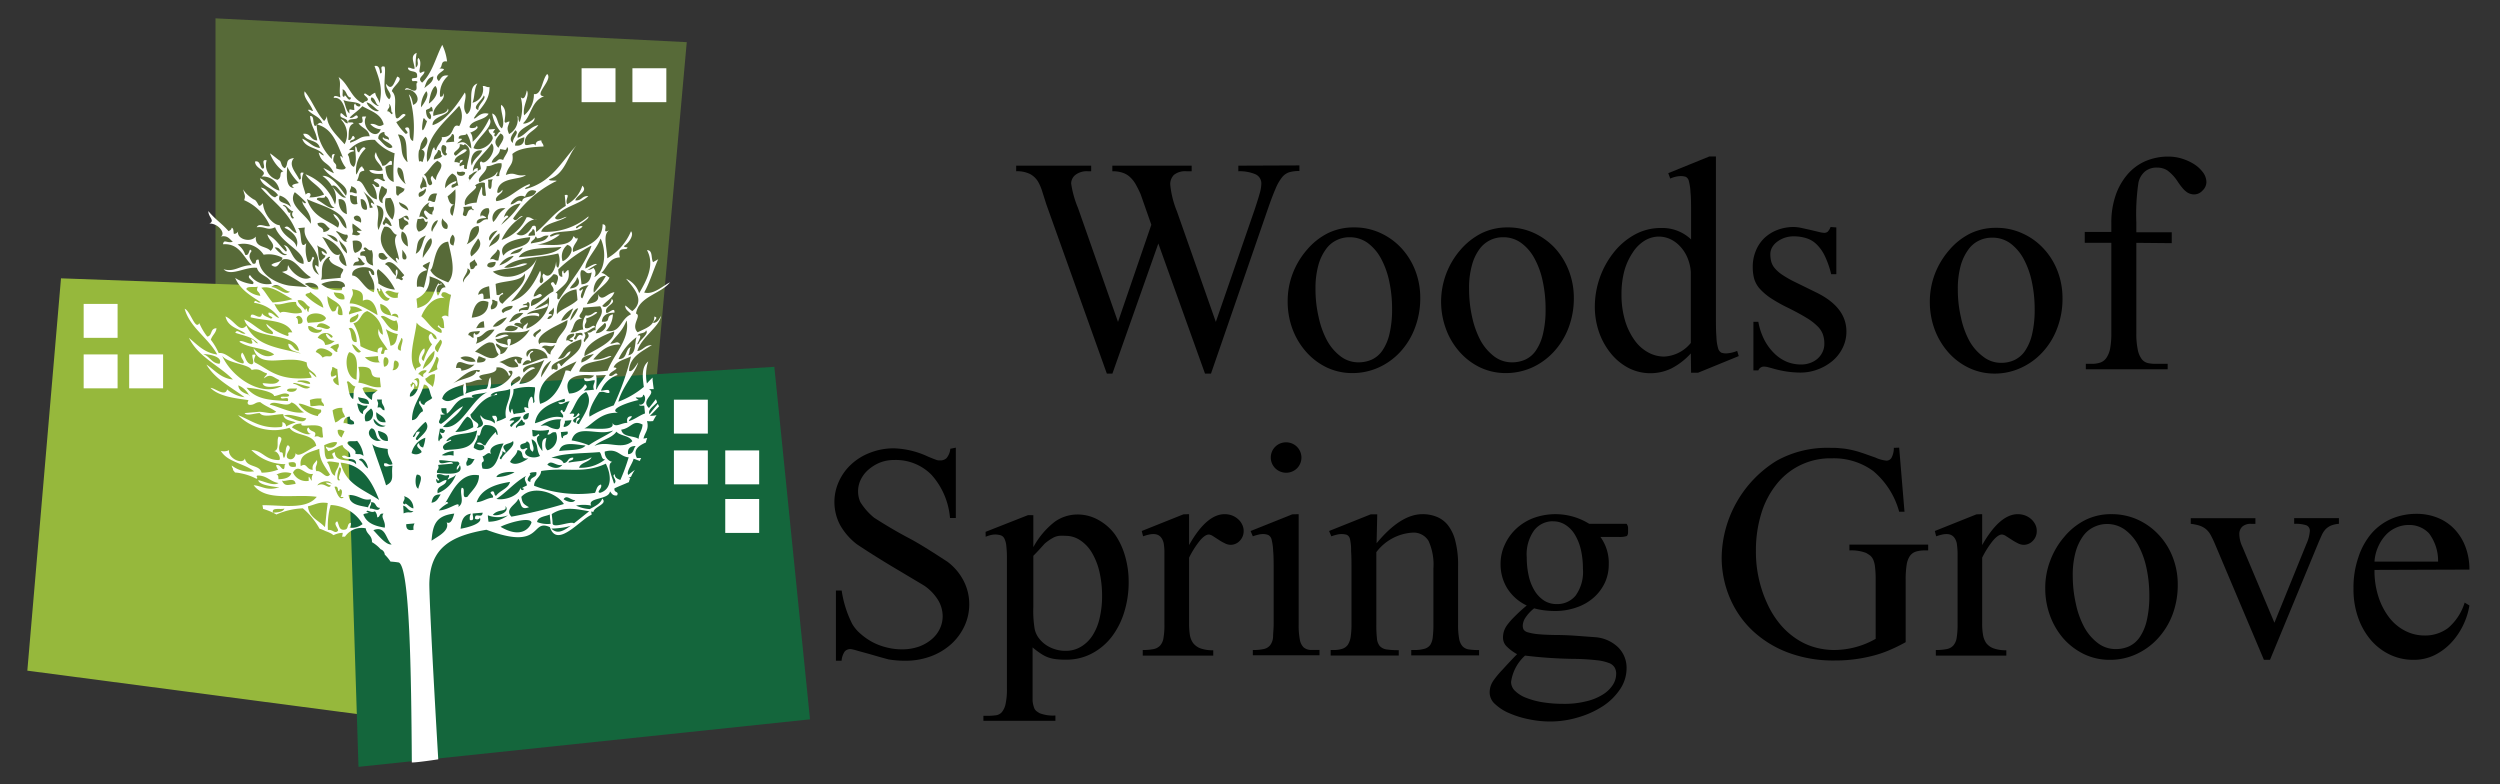
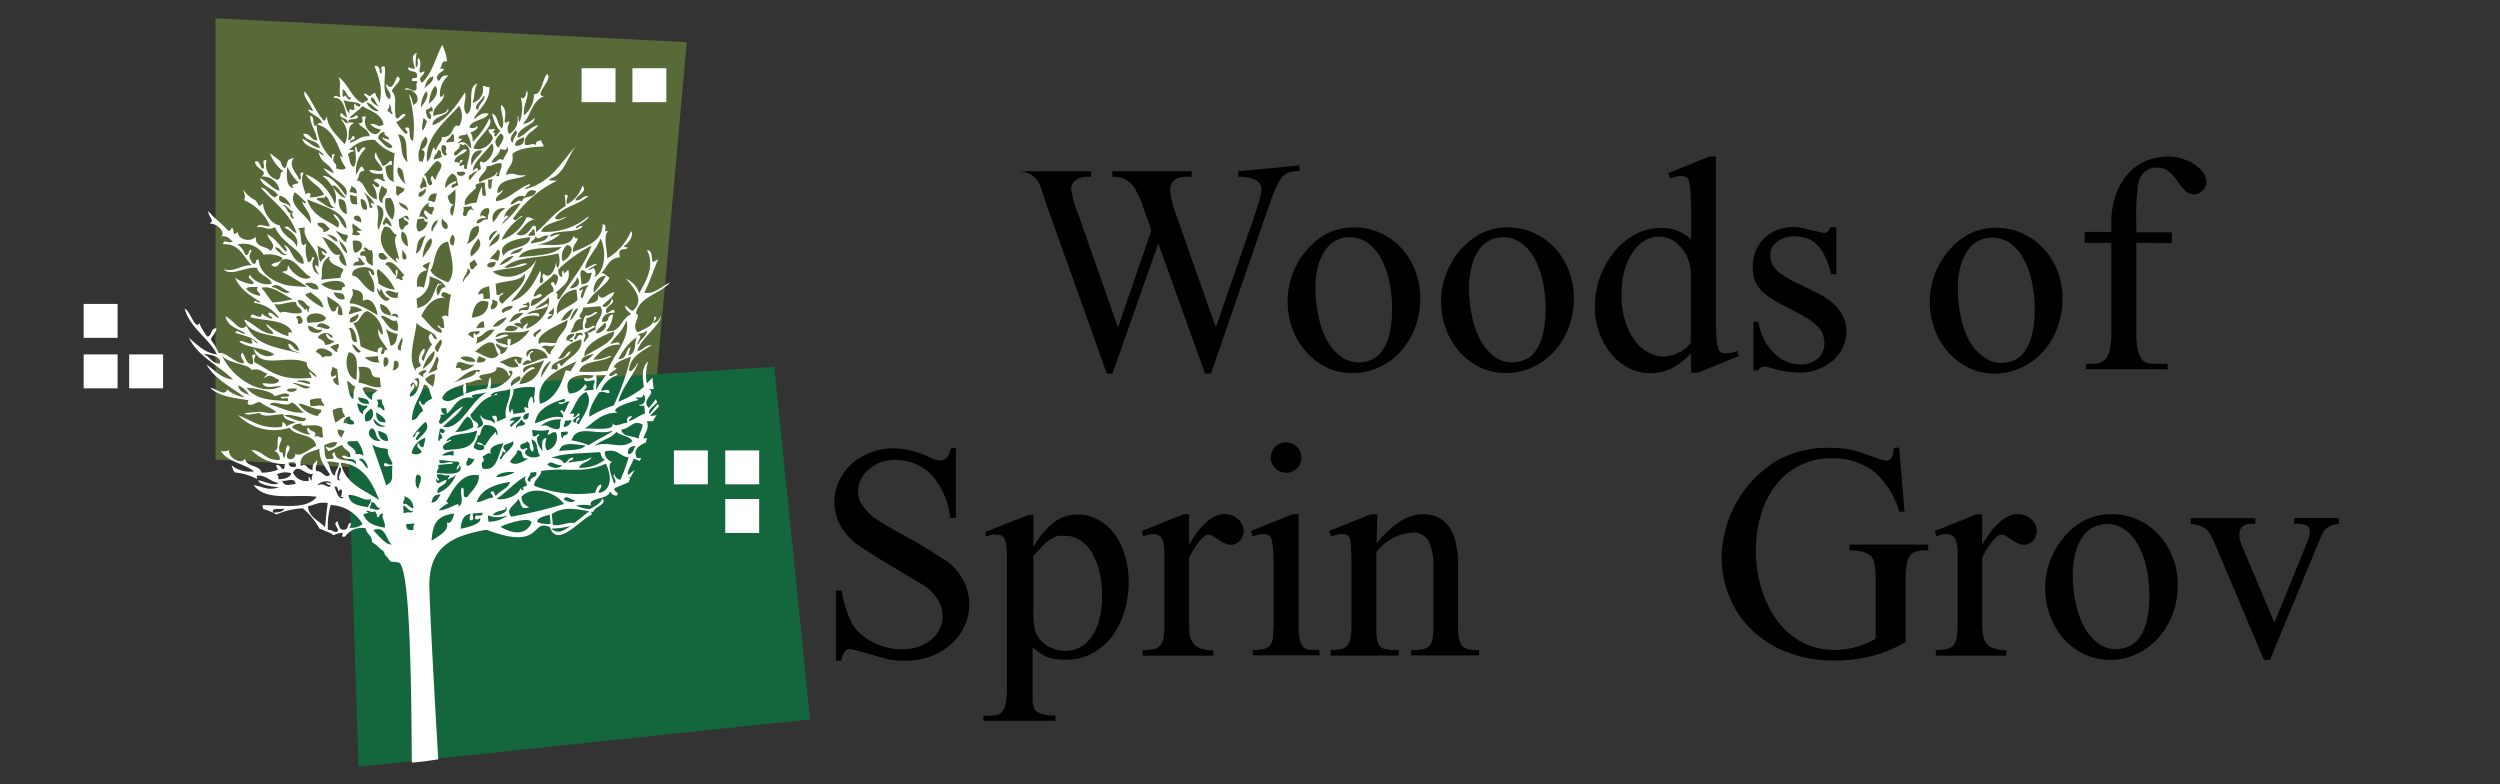
<svg xmlns="http://www.w3.org/2000/svg" id="Layer_1" data-name="Layer 1" viewBox="0 0 300 94.1">
  <rect x="0" y="0" width="300" height="94.1" fill="#333333" stroke="none" />
  <defs>
    <style>.cls-1{fill:#576a38;}.cls-2{fill:#96b83c;}.cls-3{fill:#14663c;}.cls-4,.cls-5{fill:#fff;}.cls-5{fill-rule:evenodd;}</style>
  </defs>
-   <path d="M155.93,19.85v.67a4.36,4.36,0,0,0-1.19.14,1.83,1.83,0,0,0-.88.6,5.58,5.58,0,0,0-.8,1.4c-.27.62-.58,1.44-.94,2.48l-6.8,19.69h-.72L139,29.22l-5.51,15.61h-.67l-7.25-20.28L125,22.76a6,6,0,0,0-.38-.87,2.51,2.51,0,0,0-1-1,3.51,3.51,0,0,0-1.68-.34v-.67h9v.67h-.43a2.22,2.22,0,0,0-1.45.43,1.32,1.32,0,0,0-.52,1.05,12,12,0,0,0,.81,2.9l4.81,13.7,4-11.66-1.29-3.68c-.2-.45-.4-.84-.59-1.18a3.49,3.49,0,0,0-.68-.86,2.36,2.36,0,0,0-.88-.52,3.73,3.73,0,0,0-1.24-.18v-.67H143v.67h-.64a2.16,2.16,0,0,0-1.48.43,1.56,1.56,0,0,0-.45,1.18,11.39,11.39,0,0,0,.8,3.2l4.67,13.27,4.65-13.46c.25-.75.45-1.38.59-1.88a4.8,4.8,0,0,0,.22-1.21,1.2,1.2,0,0,0-.76-1.19,4.89,4.89,0,0,0-2-.34v-.67Z" />
+   <path d="M155.93,19.85v.67a4.36,4.36,0,0,0-1.19.14,1.83,1.83,0,0,0-.88.6,5.58,5.58,0,0,0-.8,1.4c-.27.62-.58,1.44-.94,2.48l-6.8,19.69h-.72L139,29.22l-5.51,15.61h-.67l-7.25-20.28L125,22.76a6,6,0,0,0-.38-.87,2.51,2.51,0,0,0-1-1,3.51,3.51,0,0,0-1.68-.34h9v.67h-.43a2.22,2.22,0,0,0-1.45.43,1.32,1.32,0,0,0-.52,1.05,12,12,0,0,0,.81,2.9l4.81,13.7,4-11.66-1.29-3.68c-.2-.45-.4-.84-.59-1.18a3.49,3.49,0,0,0-.68-.86,2.36,2.36,0,0,0-.88-.52,3.73,3.73,0,0,0-1.24-.18v-.67H143v.67h-.64a2.16,2.16,0,0,0-1.48.43,1.56,1.56,0,0,0-.45,1.18,11.39,11.39,0,0,0,.8,3.2l4.67,13.27,4.65-13.46c.25-.75.45-1.38.59-1.88a4.8,4.8,0,0,0,.22-1.21,1.2,1.2,0,0,0-.76-1.19,4.89,4.89,0,0,0-2-.34v-.67Z" />
  <path d="M162.48,27.29a7.38,7.38,0,0,1,3.17.67,7.87,7.87,0,0,1,2.51,1.81,8.42,8.42,0,0,1,1.67,2.69,8.94,8.94,0,0,1,.6,3.26,9.88,9.88,0,0,1-.66,3.68A8.66,8.66,0,0,1,168,42.26a8,8,0,0,1-2.61,1.86,7.6,7.6,0,0,1-3.08.65,7.11,7.11,0,0,1-3.13-.69,7.79,7.79,0,0,1-2.47-1.89,8.78,8.78,0,0,1-1.62-2.73,9.47,9.47,0,0,1-.57-3.28,9.28,9.28,0,0,1,.61-3.37,9.48,9.48,0,0,1,1.7-2.83,8,8,0,0,1,2.52-2A7,7,0,0,1,162.48,27.29Zm-.56,1.18a3.43,3.43,0,0,0-1.5.34,3.34,3.34,0,0,0-1.29,1.07,5.92,5.92,0,0,0-.92,1.92,10.4,10.4,0,0,0-.35,2.88,14.61,14.61,0,0,0,.37,3.34,10.58,10.58,0,0,0,1,2.81,6,6,0,0,0,1.64,1.93,3.5,3.5,0,0,0,2.15.72,3.92,3.92,0,0,0,1.6-.33,3.19,3.19,0,0,0,1.27-1.09,5.9,5.9,0,0,0,.85-2,12.8,12.8,0,0,0,.31-3,15.55,15.55,0,0,0-.35-3.34,10.14,10.14,0,0,0-1-2.74,5.63,5.63,0,0,0-1.61-1.85A3.66,3.66,0,0,0,161.92,28.47Z" />
  <path d="M180.91,27.29a7.45,7.45,0,0,1,3.17.67,8.1,8.1,0,0,1,2.51,1.81,8.57,8.57,0,0,1,1.66,2.69,9,9,0,0,1,.61,3.26,9.88,9.88,0,0,1-.66,3.68,8.85,8.85,0,0,1-1.79,2.86,8.06,8.06,0,0,1-2.6,1.86,7.68,7.68,0,0,1-3.09.65,7.14,7.14,0,0,1-3.13-.69,7.79,7.79,0,0,1-2.47-1.89,8.57,8.57,0,0,1-1.61-2.73A9.49,9.49,0,0,1,175.24,30a8.28,8.28,0,0,1,2.52-2A7,7,0,0,1,180.91,27.29Zm-.57,1.18a3.45,3.45,0,0,0-2.79,1.41,5.72,5.72,0,0,0-.91,1.92,10,10,0,0,0-.35,2.88,15.2,15.2,0,0,0,.36,3.34,10.94,10.94,0,0,0,1,2.81,6.13,6.13,0,0,0,1.64,1.93,3.52,3.52,0,0,0,2.15.72,3.88,3.88,0,0,0,1.6-.33,3.13,3.13,0,0,0,1.27-1.09,5.9,5.9,0,0,0,.85-2,12.29,12.29,0,0,0,.31-3,15.55,15.55,0,0,0-.35-3.34,9.82,9.82,0,0,0-1-2.74,5.52,5.52,0,0,0-1.61-1.85A3.62,3.62,0,0,0,180.34,28.47Z" />
  <path d="M202.9,42.41a8.25,8.25,0,0,1-2.35,1.81,5.79,5.79,0,0,1-5,0,6.75,6.75,0,0,1-2.14-1.68,8.42,8.42,0,0,1-1.48-2.55,9.34,9.34,0,0,1-.55-3.22,10.52,10.52,0,0,1,.58-3.4,10.35,10.35,0,0,1,1.63-3,8.33,8.33,0,0,1,2.51-2.18,6.45,6.45,0,0,1,3.23-.83,5,5,0,0,1,3.6,1.37v-3c0-1.15,0-2-.07-2.65a6.28,6.28,0,0,0-.2-1.36.72.72,0,0,0-.39-.51,2.13,2.13,0,0,0-.6-.08,3.23,3.23,0,0,0-1.24.3l-.24-.65,4.92-2h.8V37.74c0,1.14,0,2,.06,2.66a5.5,5.5,0,0,0,.2,1.38.85.85,0,0,0,.39.54,1.75,1.75,0,0,0,.61.09,4.09,4.09,0,0,0,1.29-.3l.19.62-4.89,2h-.83Zm0-1.26V32.66a5.29,5.29,0,0,0-.44-1.81,4.5,4.5,0,0,0-.9-1.34,3.77,3.77,0,0,0-1.18-.84,3.33,3.33,0,0,0-1.29-.28,3.29,3.29,0,0,0-1.75.5,4.51,4.51,0,0,0-1.41,1.41,7.57,7.57,0,0,0-1,2.17,10.72,10.72,0,0,0-.35,2.82,10.88,10.88,0,0,0,.44,3.23,7.93,7.93,0,0,0,1.16,2.35,4.84,4.84,0,0,0,1.62,1.43,4,4,0,0,0,1.88.49A4.4,4.4,0,0,0,202.9,41.15Z" />
  <path d="M220.36,27.29V32.9h-.62a10.75,10.75,0,0,0-.77-2.2,4.86,4.86,0,0,0-1-1.4,3,3,0,0,0-1.22-.72,5.06,5.06,0,0,0-1.49-.22,3.42,3.42,0,0,0-1.15.19,3.3,3.3,0,0,0-.89.49,2.16,2.16,0,0,0-.58.67,1.68,1.68,0,0,0-.2.78,3.51,3.51,0,0,0,.12.94,2.08,2.08,0,0,0,.45.8,4.2,4.2,0,0,0,.87.75,12.51,12.51,0,0,0,1.41.81l2.63,1.29q3.65,1.77,3.65,4.7a4.36,4.36,0,0,1-.47,2,4.8,4.8,0,0,1-1.25,1.57,6,6,0,0,1-1.77,1,5.84,5.84,0,0,1-2,.36,11.84,11.84,0,0,1-1.64-.12,13,13,0,0,1-1.83-.41l-.53-.14a2.58,2.58,0,0,0-.43-.05.72.72,0,0,0-.65.46h-.59V38.62H211a7.73,7.73,0,0,0,.75,2.22,6.33,6.33,0,0,0,1.18,1.58,4.8,4.8,0,0,0,1.5,1,4.59,4.59,0,0,0,1.67.32,3.12,3.12,0,0,0,1.13-.19,2.71,2.71,0,0,0,.89-.52,2.45,2.45,0,0,0,.59-.8,2.24,2.24,0,0,0,.21-1,3.33,3.33,0,0,0-.18-1.12,2.66,2.66,0,0,0-.68-1,6.84,6.84,0,0,0-1.33-1c-.56-.34-1.29-.74-2.18-1.18a18.13,18.13,0,0,1-2.14-1.21,7.12,7.12,0,0,1-1.29-1.13,3.16,3.16,0,0,1-.63-1.18,5.5,5.5,0,0,1-.16-1.4,4.89,4.89,0,0,1,.36-1.89,4.43,4.43,0,0,1,1-1.52,4.7,4.7,0,0,1,1.58-1,5.44,5.44,0,0,1,2-.36,4.85,4.85,0,0,1,.89.11l1.09.24,1,.24a3.6,3.6,0,0,0,.61.11.71.71,0,0,0,.45-.12,1.7,1.7,0,0,0,.36-.58Z" />
  <path d="M114.7,53.72v8.44H114A8.85,8.85,0,0,0,111.8,57a6,6,0,0,0-4.51-1.8,4.54,4.54,0,0,0-1.72.32,5,5,0,0,0-1.37.85,3.71,3.71,0,0,0-.91,1.19,3.15,3.15,0,0,0-.32,1.4,3.21,3.21,0,0,0,.26,1.27,7.58,7.58,0,0,0,1.67,1.9c1.56,1,2.94,1.8,4.16,2.44s2.7,1.58,4.65,2.85a6.68,6.68,0,0,1,1.93,2.29,6.09,6.09,0,0,1,.67,2.78,6.16,6.16,0,0,1-.56,2.61,6.82,6.82,0,0,1-1.57,2.16,7.57,7.57,0,0,1-2.43,1.48,8.74,8.74,0,0,1-3.12.55,12.12,12.12,0,0,1-2-.16l-.85-.23-1.46-.42-1.45-.4a5.09,5.09,0,0,0-.78-.19.92.92,0,0,0-.71.27,2.28,2.28,0,0,0-.39,1.13h-.68V70.86H101a13.08,13.08,0,0,0,1.26,4,4.63,4.63,0,0,0,1,1.19,7.64,7.64,0,0,0,1.43,1,7.37,7.37,0,0,0,1.7.64,7.29,7.29,0,0,0,1.86.23,6.07,6.07,0,0,0,2-.32,4.93,4.93,0,0,0,1.53-.87,3.72,3.72,0,0,0,1-1.28,3.49,3.49,0,0,0,.34-1.53,3.82,3.82,0,0,0-.5-1.83,5.77,5.77,0,0,0-1.68-1.79c-.77-.47-1.68-1-2.74-1.64q-3-1.76-5.39-3.36a7.68,7.68,0,0,1-2-2.3,5.93,5.93,0,0,1-.14-5.23,6.29,6.29,0,0,1,1.49-2.06,6.93,6.93,0,0,1,2.27-1.39,7.75,7.75,0,0,1,2.84-.52,10.35,10.35,0,0,1,4.11,1c.34.14.63.26.86.34a1.21,1.21,0,0,0,.57.11,1.08,1.08,0,0,0,.77-.27,2.08,2.08,0,0,0,.46-1.13Z" />
  <path d="M118.27,63.82l5.08-2H124v3.84a9.66,9.66,0,0,1,2.57-3.05,4.7,4.7,0,0,1,2.69-.87,5.05,5.05,0,0,1,2.54.65,6.13,6.13,0,0,1,2,1.75A8.71,8.71,0,0,1,135,66.7a11,11,0,0,1,.44,3.14,12,12,0,0,1-.52,3.57,9.4,9.4,0,0,1-1.51,3,7.24,7.24,0,0,1-2.37,2,6.48,6.48,0,0,1-3.12.75,9.43,9.43,0,0,1-1.11-.05,4.44,4.44,0,0,1-1-.21,4.26,4.26,0,0,1-.9-.46,10.25,10.25,0,0,1-1-.75v5c0,.59,0,1.06,0,1.4a3.24,3.24,0,0,0,.17.8.87.87,0,0,0,.28.43,2.91,2.91,0,0,0,.41.27,4.48,4.48,0,0,0,1.88.27v.64h-8.64V85.9h.45a8,8,0,0,0,1-.06,1.15,1.15,0,0,0,.75-.37,2.24,2.24,0,0,0,.46-1,8.18,8.18,0,0,0,.16-1.87V67.05a12.38,12.38,0,0,0-.07-1.52,2.48,2.48,0,0,0-.23-.89.75.75,0,0,0-.44-.4,2.33,2.33,0,0,0-.71-.1,2.59,2.59,0,0,0-.5.07,4.68,4.68,0,0,0-.6.2ZM124,66.7v6.15a13.27,13.27,0,0,0,.16,2.63,2.81,2.81,0,0,0,.43,1,3.74,3.74,0,0,0,.81.83,3.88,3.88,0,0,0,1.11.57,4,4,0,0,0,1.36.22,3.5,3.5,0,0,0,1.86-.5,4.22,4.22,0,0,0,1.39-1.37,6.43,6.43,0,0,0,.84-2.08,11.39,11.39,0,0,0,.29-2.63,12.82,12.82,0,0,0-.31-2.87,8,8,0,0,0-.89-2.29,4.54,4.54,0,0,0-1.4-1.51,3.14,3.14,0,0,0-1.81-.55,5.86,5.86,0,0,0-.75,0,2.07,2.07,0,0,0-.75.25,5.51,5.51,0,0,0-1,.71C125,65.64,124.58,66.11,124,66.7Z" />
  <path d="M142.69,61.7v3.71c1.39-2.47,2.82-3.71,4.27-3.71a2.66,2.66,0,0,1,.9.16,2.43,2.43,0,0,1,.72.45,1.86,1.86,0,0,1,.48.64,1.71,1.71,0,0,1,.18.77,1.66,1.66,0,0,1-.47,1.18,1.51,1.51,0,0,1-1.12.48,1.56,1.56,0,0,1-.68-.19,5.59,5.59,0,0,1-.75-.43l-.67-.43a1.18,1.18,0,0,0-.47-.19c-.33,0-.7.26-1.13.78a11.07,11.07,0,0,0-1.26,2v7.92a8.74,8.74,0,0,0,.09,1.32,2.32,2.32,0,0,0,.39,1,2,2,0,0,0,.87.64,4.37,4.37,0,0,0,1.55.23v.64h-8.46V78a6.49,6.49,0,0,0,1.3-.11,1.43,1.43,0,0,0,.79-.43,1.74,1.74,0,0,0,.4-.92,8.75,8.75,0,0,0,.11-1.6V68.58c0-1,0-1.73,0-2.29s-.06-.93-.09-1.12c-.18-.72-.58-1.08-1.21-1.08a2.32,2.32,0,0,0-.59.07,4.83,4.83,0,0,0-.67.2l-.16-.64,5-2Z" />
  <path d="M155.84,61.7V74.94a9.1,9.1,0,0,0,.14,1.81,1.72,1.72,0,0,0,.44.92,1.37,1.37,0,0,0,.78.32c.31,0,.69,0,1.14,0v.64h-8V78a5.91,5.91,0,0,0,1.33-.12,1.33,1.33,0,0,0,.76-.47,1.82,1.82,0,0,0,.34-1c0-.41.07-.92.07-1.55V68.6c0-1,0-1.86-.06-2.47a6.55,6.55,0,0,0-.18-1.35.85.85,0,0,0-.39-.57,1.56,1.56,0,0,0-.66-.12,2.13,2.13,0,0,0-.55.07,5.18,5.18,0,0,0-.66.2l-.27-.64,5-2Zm-1.5-8.62a1.83,1.83,0,0,1,1.3,3.12,1.86,1.86,0,0,1-2.6,0,1.82,1.82,0,0,1,1.3-3.12Z" />
  <path d="M165.19,65.19c1.92-2.32,3.75-3.49,5.51-3.49a4.49,4.49,0,0,1,1.69.31,3.32,3.32,0,0,1,1.35,1,5,5,0,0,1,.9,1.91,11.25,11.25,0,0,1,.33,3v7a9.25,9.25,0,0,0,.12,1.69,1.87,1.87,0,0,0,.4.93,1.3,1.3,0,0,0,.76.39,8.39,8.39,0,0,0,1.24.08v.64h-8.14V78h.33a4.32,4.32,0,0,0,1.27-.15,1.26,1.26,0,0,0,.7-.49,2.22,2.22,0,0,0,.29-1,12.5,12.5,0,0,0,.07-1.49V68.2a6.85,6.85,0,0,0-.58-3.28,2.09,2.09,0,0,0-2-1,5.88,5.88,0,0,0-4.27,2.34v8.67a14.25,14.25,0,0,0,.07,1.65,1.68,1.68,0,0,0,.33.93,1.37,1.37,0,0,0,.81.42,9.45,9.45,0,0,0,1.48.09v.64h-8.17V78h.35a3.18,3.18,0,0,0,1.06-.15,1.31,1.31,0,0,0,.66-.49,2.51,2.51,0,0,0,.34-1,10.33,10.33,0,0,0,.09-1.49V68.85c0-1.19,0-2.1-.05-2.74A5.85,5.85,0,0,0,162,64.7a.73.73,0,0,0-.4-.53,2.25,2.25,0,0,0-.63-.08,2.13,2.13,0,0,0-.55.07,5.18,5.18,0,0,0-.66.2l-.27-.64,5-2h.78Z" />
-   <path d="M183.21,72.66a5.55,5.55,0,0,1-2.34-2.06,5.46,5.46,0,0,1-.8-2.91,5.38,5.38,0,0,1,.5-2.32,6,6,0,0,1,1.36-1.91A6.35,6.35,0,0,1,184,62.17a7.69,7.69,0,0,1,6.71.69h4.11l.31,0c.06,0,.1,0,.1.05a.41.41,0,0,0,.05.09.85.85,0,0,1,.09.35c0,.15,0,.32,0,.51s-.06.41-.17.47a2.76,2.76,0,0,1-1,.1h-2.15a5.32,5.32,0,0,1,1,3.33,5.15,5.15,0,0,1-.45,2.13,5.51,5.51,0,0,1-1.31,1.78,6,6,0,0,1-2.05,1.2,7.67,7.67,0,0,1-2.69.45,10.46,10.46,0,0,1-1.24-.08A8.68,8.68,0,0,1,184.1,73,4.72,4.72,0,0,0,183,74.2a1.87,1.87,0,0,0-.27.88,1,1,0,0,0,.11.48.91.91,0,0,0,.51.32,6.36,6.36,0,0,0,1.2.22c.52.05,1.25.09,2.16.1,1.23,0,2.25.08,3.05.14l1.76.13a4.44,4.44,0,0,1,2.67,1.22,3.46,3.46,0,0,1,1,2.49,4.52,4.52,0,0,1-.77,2.51,7.24,7.24,0,0,1-2,2,11.05,11.05,0,0,1-3,1.38,11.63,11.63,0,0,1-3.43.51,12.31,12.31,0,0,1-2.53-.27,11.38,11.38,0,0,1-2.33-.72,5.72,5.72,0,0,1-1.71-1.09,1.86,1.86,0,0,1-.66-1.35,2.68,2.68,0,0,1,.1-.76,2.64,2.64,0,0,1,.43-.83,10.76,10.76,0,0,1,1-1.19c.44-.48,1-1.1,1.76-1.87a5.4,5.4,0,0,1-1.32-1,1.49,1.49,0,0,1-.37-1,2.77,2.77,0,0,1,.09-.68,2.72,2.72,0,0,1,.39-.79,8.22,8.22,0,0,1,.87-1A19.35,19.35,0,0,1,183.21,72.66Zm-.19,6a5.22,5.22,0,0,0-1.69,3.17,1.49,1.49,0,0,0,.5,1.1,3.87,3.87,0,0,0,1.34.82,9.5,9.5,0,0,0,2,.53,15.46,15.46,0,0,0,2.42.18,10.63,10.63,0,0,0,2.82-.32,6.46,6.46,0,0,0,2-.84,3.76,3.76,0,0,0,1.16-1.16,2.44,2.44,0,0,0,.37-1.27,1.46,1.46,0,0,0-.19-.78,1.33,1.33,0,0,0-.71-.54,5.67,5.67,0,0,0-1.42-.32c-.6-.07-1.37-.13-2.3-.16A53.76,53.76,0,0,1,183,78.67Zm3.33-16.11a2.84,2.84,0,0,0-2.23,1.06,4.93,4.93,0,0,0-.91,3.27,9.93,9.93,0,0,0,.24,2.24,5.86,5.86,0,0,0,.71,1.78,3.73,3.73,0,0,0,1.13,1.17,2.78,2.78,0,0,0,1.52.42,2.85,2.85,0,0,0,2.25-1,4.86,4.86,0,0,0,.89-3.25,10,10,0,0,0-.24-2.25,6.14,6.14,0,0,0-.7-1.79,3.53,3.53,0,0,0-1.13-1.2A2.71,2.71,0,0,0,186.35,62.56Z" />
  <path d="M227.9,53.72l.64,7.69h-.64a9.64,9.64,0,0,0-3.13-4.9A8,8,0,0,0,219.84,55a8.22,8.22,0,0,0-6.71,3.18,10.46,10.46,0,0,0-1.8,3.52,15,15,0,0,0-.62,4.39,14.73,14.73,0,0,0,1.37,6.36,10.77,10.77,0,0,0,1.57,2.5,9,9,0,0,0,1.95,1.73,7.73,7.73,0,0,0,2.19,1,8.55,8.55,0,0,0,2.29.32,10.1,10.1,0,0,0,5-1.34V69.6a12.06,12.06,0,0,0-.07-1.49,3.13,3.13,0,0,0-.21-.92,1.45,1.45,0,0,0-.36-.51,5.65,5.65,0,0,0-.51-.33,4.94,4.94,0,0,0-2-.3v-.7h9.45v.7h-.46a3.44,3.44,0,0,0-1,.14,1.41,1.41,0,0,0-.72.51,2.55,2.55,0,0,0-.4,1.07,11.3,11.3,0,0,0-.12,1.83v7.46a19.94,19.94,0,0,1-2.05,1,13.33,13.33,0,0,1-2,.66,17.94,17.94,0,0,1-4.49.54,15.44,15.44,0,0,1-5.54-.94,12.72,12.72,0,0,1-4.26-2.61,11.61,11.61,0,0,1-2.74-3.92,12.4,12.4,0,0,1-1-4.91,13.85,13.85,0,0,1,6.58-11.58,12.42,12.42,0,0,1,6.34-1.56c.49,0,.92,0,1.29.05a8.2,8.2,0,0,1,1.17.16,10.92,10.92,0,0,1,1.32.35c.47.15,1,.35,1.73.6a4.15,4.15,0,0,0,1.37.38.72.72,0,0,0,.56-.31,2.46,2.46,0,0,0,.3-1.23Z" />
  <path d="M237.86,61.7v3.71q2.1-3.7,4.27-3.71a2.66,2.66,0,0,1,.9.16,2.36,2.36,0,0,1,.73.45,2.15,2.15,0,0,1,.48.64,1.7,1.7,0,0,1,.17.77,1.62,1.62,0,0,1-.47,1.18,1.49,1.49,0,0,1-1.11.48,1.57,1.57,0,0,1-.69-.19,6.29,6.29,0,0,1-.75-.43l-.67-.43a1.08,1.08,0,0,0-.47-.19c-.32,0-.7.26-1.13.78a11.07,11.07,0,0,0-1.26,2v7.92a7.54,7.54,0,0,0,.1,1.32,2.45,2.45,0,0,0,.38,1,1.92,1.92,0,0,0,.88.64,4.31,4.31,0,0,0,1.54.23v.64H232.3V78a6.42,6.42,0,0,0,1.3-.11,1.42,1.42,0,0,0,.8-.43,1.82,1.82,0,0,0,.4-.92,9.74,9.74,0,0,0,.11-1.6V68.58c0-1,0-1.73,0-2.29a9.48,9.48,0,0,0-.1-1.12c-.18-.72-.58-1.08-1.21-1.08a2.44,2.44,0,0,0-.59.07,5.27,5.27,0,0,0-.67.2l-.16-.64,5-2Z" />
  <path d="M253.38,61.7a7.53,7.53,0,0,1,3.17.67,7.9,7.9,0,0,1,2.51,1.82,8.26,8.26,0,0,1,1.67,2.68,8.94,8.94,0,0,1,.6,3.26,10.08,10.08,0,0,1-.65,3.68,8.85,8.85,0,0,1-1.79,2.86,8,8,0,0,1-2.61,1.86,7.44,7.44,0,0,1-3.08.65,7.11,7.11,0,0,1-3.13-.69,7.91,7.91,0,0,1-2.47-1.88A8.83,8.83,0,0,1,246,73.87a9.47,9.47,0,0,1-.57-3.28,9.12,9.12,0,0,1,.62-3.37,9.38,9.38,0,0,1,1.69-2.83,7.88,7.88,0,0,1,2.52-2A6.87,6.87,0,0,1,253.38,61.7Zm-.56,1.18a3.57,3.57,0,0,0-1.5.34A3.34,3.34,0,0,0,250,64.29a6.13,6.13,0,0,0-.92,1.92,10.4,10.4,0,0,0-.35,2.88,15.13,15.13,0,0,0,.37,3.34,10.45,10.45,0,0,0,1,2.81,6,6,0,0,0,1.64,1.93,3.5,3.5,0,0,0,2.15.72,3.92,3.92,0,0,0,1.6-.33,3.19,3.19,0,0,0,1.27-1.09,5.9,5.9,0,0,0,.85-2,12.74,12.74,0,0,0,.31-3,15.55,15.55,0,0,0-.35-3.34,10.14,10.14,0,0,0-1-2.74A5.63,5.63,0,0,0,255,63.57,3.66,3.66,0,0,0,252.82,62.88Z" />
  <path d="M262.89,62.18h7.76v.68h-.51a1.53,1.53,0,0,0-1.06.33,1.21,1.21,0,0,0-.36.93,3.61,3.61,0,0,0,.37,1.5l3.84,9.11,3.84-9.46a4.47,4.47,0,0,0,.41-1.53.7.7,0,0,0-.43-.71,4.19,4.19,0,0,0-1.45-.17v-.68h5.37v.68a3.07,3.07,0,0,0-.93.2,2.08,2.08,0,0,0-.63.41,2.5,2.5,0,0,0-.46.66c-.12.26-.25.56-.4.9L272.4,79.18h-.73l-5.88-13.91a11,11,0,0,0-.51-1.07,2.5,2.5,0,0,0-.56-.7,2.44,2.44,0,0,0-.76-.42,5.69,5.69,0,0,0-1.07-.22Z" />
-   <path d="M284.94,68.39a10,10,0,0,0,.5,3.3,8.15,8.15,0,0,0,1.31,2.47,5.67,5.67,0,0,0,1.91,1.56,5.07,5.07,0,0,0,2.29.54,4.6,4.6,0,0,0,2.81-.89,6.51,6.51,0,0,0,2-3.06l.57.35a8.56,8.56,0,0,1-.76,2.38,8.33,8.33,0,0,1-1.43,2.09,7,7,0,0,1-2,1.49,5.62,5.62,0,0,1-2.53.56,6.51,6.51,0,0,1-2.77-.6,6.94,6.94,0,0,1-2.29-1.72A8.39,8.39,0,0,1,283,74.18a10.11,10.11,0,0,1-.58-3.54,11.11,11.11,0,0,1,.59-3.78A8.43,8.43,0,0,1,284.59,64a6.76,6.76,0,0,1,2.4-1.75,7.65,7.65,0,0,1,3-.59,6.69,6.69,0,0,1,2.52.47,5.73,5.73,0,0,1,2,1.34,6.27,6.27,0,0,1,1.33,2.11,7.63,7.63,0,0,1,.49,2.77Zm0-1h7.63A5.47,5.47,0,0,0,291.48,64,3.23,3.23,0,0,0,289,63a3.59,3.59,0,0,0-1.42.3,3.78,3.78,0,0,0-1.25.86,5,5,0,0,0-.92,1.38A5.19,5.19,0,0,0,284.94,67.37Z" />
  <polygon class="cls-1" points="25.86 2.2 82.41 5.06 77.66 58.05 25.86 55.15 25.86 2.2" />
-   <polygon class="cls-2" points="7.32 33.4 54.13 35.09 48.43 86.42 3.28 80.48 7.32 33.4" />
  <polygon class="cls-3" points="43.02 92.02 97.2 86.32 92.92 44.02 41.59 47.21 43.02 92.02" />
-   <rect class="cls-4" x="80.87" y="47.96" width="4.07" height="4.07" />
  <rect class="cls-4" x="80.87" y="54.05" width="4.07" height="4.07" />
  <rect class="cls-4" x="87.03" y="54.05" width="4.07" height="4.07" />
  <rect class="cls-4" x="87.03" y="59.88" width="4.07" height="4.07" />
  <rect class="cls-4" x="69.79" y="8.19" width="4.07" height="4.07" />
  <rect class="cls-4" x="75.89" y="8.19" width="4.07" height="4.07" />
  <rect class="cls-4" x="10.04" y="36.47" width="4.07" height="4.07" />
  <rect class="cls-4" x="10.04" y="42.53" width="4.07" height="4.07" />
  <rect class="cls-4" x="15.5" y="42.53" width="4.07" height="4.07" />
  <path class="cls-4" d="M73.74,58.6c.44-.21,1.07-.46,1.74-.75,0-.16.1-.32.16-.49a.52.52,0,0,1-.21,0l.3-.16a4.83,4.83,0,0,1,.46-.82c-.27.2-.54.39-.79.61-.3-.36.5-1.34.63-1.94.27.07.49.2.77.26,0-.11.09-.23.14-.35l-.51,0c-.52-1,.24-1.49,1.09-1.87,0-.18.1-.36.14-.53l-.44.07c.14-.7.7-1.07.42-2.1a3.12,3.12,0,0,0,.73,0,5.2,5.2,0,0,1,.42-.72,2.57,2.57,0,0,1-.8.08c.39-.36.75-.76,1.1-1.13l-.15-.29c-.33.4-.67.8-1,1.23-.24-.51.41-.89.9-1.4,0-.13-.09-.26-.13-.4-.28.35-.55.71-.84,1.06-1.07-1,1-1.7,0-2.26l.58,0c-.06-.4-.1-.78-.14-1.1,0-.1,0-.19,0-.29-.16.17-.37.34-.68.71a5.15,5.15,0,0,1,.16-2.65c-.87.7-.67,2-.53,3.06a10.75,10.75,0,0,1-3.06,1.78c.43-1.75,2.06-3.49,2.39-4.73-.24.33-.81,1.32-1.11,1,.1-1.66,1.52-2.29,2.74-3.07-.88,0-1,.62-1.74.72.46-1.66,2.66-2.9,2.84-4.21-.23.35-.35.77-.93.84-.05-.25.76-.64.13-.77,0,1.08-.88,1.34-2,1.88-.88-.85.54-2-.2-2.24.33-2.05,2.94-2.33,4.08-3.75-.87.42-2,1.54-3.1,1.22.68-1.2,1.11-2.74,1.69-4-.19.13-.43.23-.62.36-.27-.44,0-1.46-.73-1.44,1,1.85-.13,3.74-.94,5.17a2.83,2.83,0,0,0-1.57-1.74c.94,1.14,2.34,2.59.75,3.88-.32-.18-.54-.49-.86-.67,0,.57.48.69.7,1.06-1.32.58-1.18,2.29-3,2a3.15,3.15,0,0,0,.83-2c-1,.22-.09,1-1.33.88.06-.71.56-1.07,1.51-1.08.11-.92-1,.45-1-.1-.18-.73,1.32-1,.67-1.56,0,.43-.7,1.29-1.13.85.68-.75,1.13-.84,1.46-1.64-.88.08-1.5,1.3-2,.18.3,1-.54,1.09-1.3,1.25.47-1.32,2.5-2.33,2.72-3.26,0,.25-.6-.53-1-.47.72-.65.83-1.78,2.24-1.89-.38-1.49.9-.66.9-1.21-.16,0-.4,0-.42-.15.54-.29,1.27-1.32.85-1.77A6.86,6.86,0,0,1,72.87,31c0-1.22-.63-2.92.3-3.41-1.14.62,0-.61-.86-.68,0,2-1.84,2.62-3.53,3.33-.24-.78.83-1.43.45-1.73-.07.34-.22-.07-.42-.16-.34,1.39-2.81,1-4.33,1a5.85,5.85,0,0,0,2.7-1.19c-.54-.17-1.14.47-1.19.11.79-.77,3.28-.22,3.92-1.1-.48-.22-.71.55-.8.07.47-.34,1.63-1,1.5-1.27a7.85,7.85,0,0,1-5.67,1.83c.39-1.09,2.12-1.12,3.06-1.78-.36,0-1.12.61-1.4.13.76-1.32,2.89-1.57,4-2.62-.8-.05-.76.57-1.56.52.1-.62,1.6-1.06.84-1.77a3.81,3.81,0,0,1-1.81,2.23c-.35-.54.5-1.28-.3-1.1l.12,1.3c-1.43.85-2.3,2.15-3.54,3.14-.07-.32.12-.95-.47-.71-.25.5-1,1.51-1.92.93.91-.63,1.25-1.79,2.46-1.73-.58.1-.65-.36-1.23-.26a5.11,5.11,0,0,1-3,2.71,6.59,6.59,0,0,1,2.56-2.86c-.51-.09-.75.89-1.18.29a13.64,13.64,0,0,1,5-4.4c.8-.29-.9,0-.64-.32,1.94-.69,2.12-2.75,3.26-4.06-1.83,1.93-2.93,4.42-6.17,5.26,0-.36.65-.19.55-.62-1.55.56-2.49,1.86-4,2.06-.36-.59,1-1,.68-1.38,0,.15-.6.63-.58.24.18-1.82,2.77-1.36,3.44-2-1.32.23-1.23-.44-2.41,0,.31-1.21,1-1.19.78-2.52.76-.68,2.2-.83,3.74-.9,0-.36-.26-.39-.26-.73-.79.06-.59.45-.75.63,0-.53-1.22.27-1.23-.26C62.89,16,64.12,15.79,64.6,15c-1.15.27-1.45,1.19-2.48,1.54-.12-1.31,2.29-1.56,2-2.44-.12.39-1.22.89-1.35.69,1-.92,1-2.69,2.53-3.24-1.42-.05,1.13-2,.36-2.67-.62.66-.65,2.57-1.59,2.41a3.25,3.25,0,0,1-1.18,2.55c-.23-1.17.73-2.32.33-3-.19.95-.43,1.13-.73.82a5,5,0,0,1-.13,3c-.3-.45,0-.59-.27-.73a2,2,0,0,1-1,2.16c-.33-.79-.14-.82.06-1.51-.35,0-.49.32-.6,0,.07-.74.27-1.43-.38-2-.26.38.56,2.16.05,2.82-.58-.38-.44-1.57-1.16-1.78a4.46,4.46,0,0,0,1,2.17c-.35,0-.53.93-.76.44.32-.65-.52.09.13-.76l-.8.07c0,.55.51.53.5,1.08-.29.88-1.56,1.59-2.31,1.15.36-1.22,2.59-2.66,1.9-3.56a8.88,8.88,0,0,1-2,2.81c0-.46-.05-.9-.3-1.1.33-.1,1.27-.6.73-.82.17.29-.92.39-.8.08.35-.83,1.87-.74,2.28-1.53-1.07-.3-1.54.76-1.77.54.69-1.2,1.92-2,1.88-3.75-.37.08-.46-.17-.81-.11a1.65,1.65,0,0,1-1.23,2c.29-.7.18-1.71.59-2.31-1.4.47-.17,3-1.27,3.69-.75-.91.12-1.93-.24-2.61-.92,1.48-2.36,3.48-3.87,3.92-.1-1.13,2.3-1.21,1.83-2-.07.7-1.14.62-1.73.91-.23-1.28,1.65-1.83,1.16-2.74,0,.23,0,.45-.36.41a2.89,2.89,0,0,1,1-2.53c-.83-.12-.87.37-1.15.66-1-.92,1.71-1.48.06-1.51.46-.17.07-1,.93-.84a6.28,6.28,0,0,0-.58-2c-.79,1.52-1.18,3.35-2.41,4.54-.7-.57.26-.82.28-1.34-.35,0-.48.32-.59.05s.36-1.19-.15-1.68c-.27.36.19.72-.3,1.16A6.83,6.83,0,0,1,50,6.34c-.83.37-.3,1.13-.24,1.9-.37.08-.45-.17-.81-.11.06.68,1.19.17,1.1,1,.12.44-.92,0-.55.61.24,0,.56-.08.61.13-.33.15.1.89-.31,1s-1-.63-1.22-.08c1.16-.33,2.2,1.32,1,1.8-.12-.48-.19-1-.52-1.27a13.27,13.27,0,0,1,.51,5.6c-.75-.25-.11-1.73-.75-1.63s.56.66-.14.77a5.84,5.84,0,0,1-1.13-1.41,3.77,3.77,0,0,0,1.13-.85c-.42-.53-.86.79-1.18.29-.3-1.34.25-2.43-.48-3.15.12-.59,1.55-1.46.65-1.75-.37.69-.62,1.83-1.33.87-.09.72.93,1.26.36,1.85-1-.73-.31-3.19-.55-3.91-.81-.22,0,.82-.53.8-.06-.47-.12-1-.68-.88.63,1.7,1,2.69.6,4.47-.08-.53-.44-.75-.52-1.27-.93.43-.33.62-1.19.1-.59.1.86.63.08.94-.2,0-.22.17-.38.22-1.38-.58-1.71-2.33-2.9-3.13.36.81,0,1.32.22,2.43-.13,0-.81-.4-.8.07,1.28-.19,1.43,2,1.62,2.3-.34.07-.88-1-.82-.11.24.35.91.21.88.86-.41,0-.43-.47-.85-.49a2.53,2.53,0,0,1,.47,3c-.85-1-2.13-2.09-2.11-3.39a1.38,1.38,0,0,1-.35.6c-.93-1-1.45-2.48-2.33-3.56-.25.71.76,1.56,1,2.36-.25,0-.29-.21-.61-.13.51.66,1.51.77,1.76,1.72-.45-.58-.81.54-1,.09s0-1.11-.5-1.08c.07,1.21.72,1.79.86,2.93-.82,0-.77-.92-1.68-.79.28,1,1.77.62,2,1.7-.94-.11-1.35-.82-2.12-1.12.37,1.23,2,1,2.6,2-.29,0-.37-.27-.63-.32.39,1.45,1.22,1.06,1.83,2.47-.44-.19-.83-.44-1.27-.64.87,1.41,3.32,2,2.71,3.34-.68-.95-1.79-2.51-2.82-2.38a4.15,4.15,0,0,1,1.13,1.21c.6-.36,1.12,1.06,1.71,1.35-.48.27-1.21-.82-1.68-1.29a2.37,2.37,0,0,1,.35,2.17,6.09,6.09,0,0,0-3.54-3.64c.58,1,1.71,1.37,2.23,2.44a4.55,4.55,0,0,1-1.78.34c.4-.42-.06-.77-.43-.33-.25-1-.7-1.72-.24-2.62-.81-.23,0,.82-.53.8-.36-.81-1.39-1.73-.63-2.58-1.17.17-.59.74-1.1,1.23-.44-.21-.36-.55-.59-.91,0,.08-1.36-1.11-1.17-.81a4.82,4.82,0,0,0,1.59,2.11c-.62.06-.07.67-.71,1A1.83,1.83,0,0,1,32,19.24c-.86-.21.06,1-.51,1-.34-.24-.25-1-.88-.86-.05.92,1.74,1.1.76,1.81a2,2,0,0,1,2.17,1.69c-1-.25-1.42-1.15-2.35-1.49.37,1.1,1.65,1.17,2.2,2.07-.2,0-.23.17-.39.22-.75-.19-.87-1.08-1.71-1.17,1.32,1.58,3.4,2.86,4.31,5.45-.54,0-1-1.19-1.46-.62.76.31,1.93,1.26,1.41,2.32,0-.91-1.58-1.11-2-2.64-.75,0-1.9-1.28-2-2.64-.66.72-.38.06-1.05-.47.41.33-1-.46-1.31-1.2.1.68.33.69.11,1.31a6,6,0,0,1,3.1,3.11c-.53.15-1.3-.44-1.6.14,1.09-.13,1.25.46,2.21,0,.84,2.06,3.64,2.87,3.41,4.4-1.53-.23-1.45-2.3-2.41-2.23.19,0,.61.78.27.73-.94-.91-1.11-1.45-2.2-2.06.16.84,1.21,1.2.39,2-.53-.64-1.9-.34-1.77-1.72-.72.85-2.5.2-2.08-.75a.54.54,0,0,1-.56.42c-.06-.27,0-.69-.27-.73,0,.22-.19.31-.36.41-.88-1-1.5-1.31-2.43-2.41,0,.75.84,1.13.13,1.49,1.14,0,2,1.26,1.35,1.57.84-.19,1.07.31,1.46.62-.69.23-1.07-.38-1.18.3,2-.13,2.42,1.54,3.45,2.51-1.43,0-2.05.88-3.38.49.87.92,2.63-.34,4-.17.28,1,1.5.93,1.78,1.91A2.51,2.51,0,0,1,30,33c-.57.41.83.8.3,1.1a4.81,4.81,0,0,1-2.08-.75c.62,1.43,1.88,2.14,3.07,2.92-.35.21-.71-.5-.79.07a4.37,4.37,0,0,1,3,1.81c-.53-.09-.67-.62-1.26-.64-.22.49.84.51.27.73-.38-.2-.84-.29-1.07-.66-.07,1.17-1.38-.49-1.36.5,2,.49,4.28.26,5,1.81-.94-.08-.18.31-.57.43a6.66,6.66,0,0,1-2.54-1.47c0,.59,1.1.94.71,1.25-1.48-.18-2.16-1.27-3.37-1.76.81,2.65,6.15,1.33,6.57,3.74-.65,0-.67-.76-1.28-.83,0,.9.93.87,1.51,1.18-2.4-.66-5.39-.82-6.54-3.36-.79.94-1.41-.6-2.51-1.1.27,1.28,1.54,1.44,2.4,2.05-.5.19-1-.65-1.22-.08,1.29.42,2,.48,2.73,1.26-.41,0-.43-.47-.85-.49.74,1.25-1.25-.14-1.38.31,1.12.81,3.07.68,4.16,1.51-.84.54-1.8,0-2.48-.72.72,2.66,4,.64,6.39,1.69,0,1.07,1,1,1.16,1.78-.32-.19-.53-.5-.86-.68,0,.36.26.39.27.73-4,.46-5.09-1-6.81-1.84-.33-.51.53-1.07-.28-.91-.08.34.34,1.07-.1,1.14-.72-.09-.72-1-1.13-1.41-.46.59.45,1,.12,1.31-1.23-.18-2-1.39-2.93-1.25a7.86,7.86,0,0,0-.95-1.6c.15-.53.62-.79.68-1.38-.8,0-.46.91-1.11,1a7.12,7.12,0,0,1-.95-1.61c-.5.9-1.07-1.49-1.76-1.73.6,2.23,2.79,3.45,3.91,5.49-1.54-.19-2.38-1.17-3.4-2,1.16,2.34,3.57,3.27,5.28,5-1.46-.14-2.17-1.14-3.18-1.79,1.08,1.81,3,2.7,4.58,3.92a4,4,0,0,1-2.1-.94c-.21.93-1.47-.18-2-.19,1,1,2.81,1.24,4.56,1.47-.06.27-.21.34.05.56.7.09.74-.35,1.38-.31.56.46,1.32.71,1.91,1.15-.5.33-1.07.07-2,0l-1.8.16c.25.4,1.26,0,1.82,0,.44.61,1.85.12,2.82.13.07.81.95.72,1.5,1a5.12,5.12,0,0,0-1.16.48.52.52,0,0,0-.45-.52c0,.22.08.53-.15.58-2.38.26-3.57-.8-5.16-1.42a6.09,6.09,0,0,0,6.17,1.51c.73,1.1,2.89.6,3.21,2.16-1.16.61-2.17,1.47-2.48.88,0,.58-.54,1-1,.57-.28-.65.74-1.14.07-1.52-.39.34-.15,1.17-.47,1.55-.27-.49.06-.68-.46-.71-.47-.93.7-1.68-.17-1.87-.33.5.21,1.67-.65,1.76.55-.12,1,.94.7,1.06-1.74,0-1.88-1.13-3.33-1.21a5.76,5.76,0,0,0,4.18,1.7c-.33,0-.07.53-.35.6-.33-.12-.35-.57-.85-.49a.86.86,0,0,0,.25.54,5.5,5.5,0,0,1-2,.37c-.23-1-1.8-.58-2-1.71-.26.81-2.05,0-1.9-1a1.31,1.31,0,0,1-1,.09c.84,1.39,2.82,1.5,4,2.46a3.49,3.49,0,0,1-2.68-.7c0,.29.25.42.13.52.09.1.17.2.26.32l.06,0a7,7,0,0,1,2.51.75c.31-.1-.2-.32.17-.39,1.09,0,1.52.76,2.49.9-.56.42-1.75-.22-2.44-.34.09.81,3.33.84,2.29.92-1.35.35-1.86-.24-2.84-.31,1.52,2,4.88,1,7.57,1.39-1.24,1.56-4,1-6.52,1a3.54,3.54,0,0,1,.08.45,7.18,7.18,0,0,1,1.6.67A8.62,8.62,0,0,1,36.34,61a8.54,8.54,0,0,1,2,2.44h0a5,5,0,0,1,.72.29,5.12,5.12,0,0,1,.71.31l.11.08.15.1a2.53,2.53,0,0,1,1.1-.28,2.92,2.92,0,0,1-.08.46l.35,0a2.41,2.41,0,0,1,2.49-1c.09.72.75.8.75,1.63h-.05a4.5,4.5,0,0,1,.88.66h0s0,0,0,0l.22.23a.72.72,0,0,1,.48.63h0l0,0a5,5,0,0,1,.69.84,9.66,9.66,0,0,1,1,.11c1.3.59,1.49,13,1.56,24,.71,0,3.17-.38,3.17-.38s-1-16.75-1.07-20.92c0-4.59,2.77-5.92,6.85-6.63,6.87,2.6,5.26-1.4,7.62-.31.86,2.61,3.64-.93,5-1.49,0-.74-.39-.34-.45-.29-2.52,2-3.41,2.89-4.38,1.95.38,0,2.48-.12,2.71-.62-.3-.35-2.5.66-2.56,0,0-.37-.07-.75-.1-1.12,1.63-1.07,3.21-.51,5-.26.08-.64,1.76-.93,1.06-1.6-.22.64-.89.92-1.5,1.26a4.3,4.3,0,0,1-1.64-.42,4.69,4.69,0,0,1,1.81,0c-.5-1,2.14-.66,2.26-1.71.2.26.35.57.85.49C74.32,58.91,73.64,59.19,73.74,58.6Zm2.78-18.32c.09-.39.92-.2,1-.64.41.39-.68,1.08-.87,1.58C76,41.78,77.43,39.94,76.52,40.28ZM62.92,16.47c0,.61-.21,1.11-1.11,1C61.8,16.87,62.33,16.64,62.92,16.47Zm-1.08-.84c.57.34-.42.93-.27,1.53C60.89,16.72,61.64,15.94,61.84,15.63Zm-3.79-4.18c.42.4-.71,1.06-.65,1.75C56.5,12.9,57.93,12,58.05,11.45ZM29.56,34.7c.05-.42,1-.16,1.38-.31-.29.7.17.45.3,1.11A2.86,2.86,0,0,1,29.56,34.7Zm3.2,26.82c-.22-.69.93-.32,1.37-.5C34,61.42,33.4,61.49,32.76,61.52Zm42.62-7c-.11-.66.2-1,.91-1C76,53.79,76.08,54.47,75.38,54.5Zm-7.15,1c0-.35.65-.19.55-.61-.73,0-.54.62-1.15.66-.23-.5-.82-.59-1.46-.62,1.39-.61,3.78-.52,5.77-.7.3.21.17.9.68.88a4.69,4.69,0,0,1-3.13,1c.19-.66,1.24-.66,1.5-1.26C69.89,55.45,69.6,55.26,68.23,55.52Zm-3.14-1.41c0,.09-1.2-1.58-.37-1.85-.09-.48-.32.29-.8.07l-.06-.75a5.17,5.17,0,0,0,2,0c.08.3-.16.34-.15.58.49,0,.4-.38,1-.28a1.61,1.61,0,0,1-1,2.16c-.43-.33-.23-1-.14-1.49C64.89,52.68,65.07,53.46,65.09,54.11Zm-2.21,4.53c-.1.32-.45.15-.42-.16-.13,1-1.87,1.61-2.89,1.39,1.29-.84,2.17-2,3.57-2.76-.36.38,0,.69.1,1.12C63.18,58.33,62.3,58.59,62.88,58.64Zm-2.23,2.08c.61.68-.81,1.28-1.51,1.07C59.78,61,60.89,61.52,60.65,60.72Zm-8.33-3.21c.16,0,.19.06.21.17.51-.09-.3-.3-.06-.75.62-.15.73.28,1.41.06.08.3-.16.34-.15.58.28-.24.8-.3,1-.65a3.78,3.78,0,0,1-2.21,2.27c-.22-1,1.05-.8,1.06-1.6C52.93,57.65,52.45,58.48,52.32,57.51Zm-1.5-12.29c-.27,0-.35-.3-.64-.32a1,1,0,0,1,1-.46C51.18,44.81,50.62,44.73,50.82,45.22Zm-.09-.93a4.18,4.18,0,0,1,1.41-2.2C52.18,43.22,51.43,43.74,50.73,44.29Zm1.46.62a4.3,4.3,0,0,1-.26,1.53c-.28-.37-.8-.47-.9-1C51.44,45.25,51.56,44.88,52.19,44.91Zm-.81-.11a7.6,7.6,0,0,0,1-2c.64.29-.15.91.13,1.49A4.71,4.71,0,0,1,51.38,44.8Zm-.06-18.63c-.14.52-.42-.47-1-.1a2.27,2.27,0,0,1,1.24-1.81c-.26.3-.23.75.45.53.21.51-.24.51-.11.95-.42,0-.57-.33-.85-.49C50.62,25.35,51.14,26.06,51.32,26.17Zm-.65-5a1.68,1.68,0,0,1,.52,1.28c-.29,0-.57,0-.59.24C50.06,22.39,50.91,21.75,50.67,21.14Zm2.39-2.47c-.14.29-.62.33-1,.46-.05-.55.46-.68.5-1.17C53.19,18.08,52.72,18.64,53.06,18.67ZM54.52,17l-1,.09c.09-.44.62-.56.71-1C54.67,16.05,54.39,16.77,54.52,17Zm.64.32c.33-.07.54.28.59-.05,1.17.66.3,1.85.27,3-.8.1.23-.86-.83-.3-.19-.5.36-.42.33-.79-.34,0-.36.18-.36.41a1,1,0,0,0-.62-.13c0-.85,1.11-.87,1.48-1.45-.36-.39-1,.49-1.35.68C54,18.25,55.34,18,55.16,17.35ZM57,22.27c.26-.28,1-.49,1.19-.29,0,.49.08,1,.13,1.49-.71.24-.35-.71-.5-1.08a8.4,8.4,0,0,0-.63,1.93,3.34,3.34,0,0,0-1.38.32C55.42,23.42,57.71,22.59,57,22.27Zm3.5,9.85c1.54-1.41,4-1.07,6.49-1.71a2.33,2.33,0,0,1,0,1.7c-.28,0-.21-.45-.27-.73,0,.79-.72,2.3-1.48,1.45-.43.43.3.77-.3,1.16-.46-.16.19-.89-.13-1.5-.56,1.16-1.5,3.12-3.49,3.7A15.48,15.48,0,0,0,64.43,31c-.64,1.55-3.41,3.11-5.29,1.6,1.2-.45,3.13-.33,4.14-.94C62.67,31.39,61.64,32.25,60.5,32.12ZM69.05,40c.36,0,1-.27.83.3-.38-.31-.61.11-.76.45C68.51,40.69,69.28,40.34,69.05,40Zm2.23,2.44a3.35,3.35,0,0,1-1.51,1.07C69.67,42.7,70.63,42.69,71.28,42.45Zm.09,3.19c0,.44-.3.58-.1,1.14l-1.2.11c.23-.28.57-.43.13-.77a2.18,2.18,0,0,1-1.91,1.11c-.86-2.08,1.22-2.39,3-2.15-.35.4-.67.38-1.18.29C70,46.07,71,45.56,71.37,45.64Zm-7.22,2.53c-.28.74-.05-.73-.45-.53A1.64,1.64,0,0,0,63.42,49c-.55-.25-.64-.16-.36.41-.58.23-1.22.15-1.38.31-.23-.26-.13-1.26-.42-.15-.62-.84.46-1.84.35-2.86a6.31,6.31,0,0,1,2.59-.23C64.25,47.09,64,47.43,64.15,48.17Zm-3.89,6c.17,0,.22.17.42.15,0-.33-.28-.37-.27-.72.18-.38.9-.35,1.15-.67.34.67-1.12,1.43-1.41,2.2C59.64,55,60.47,54.58,60.26,54.16Zm-.78-4.26-.4,0c0,.46.4.37.28.92-.61-.65-1.16-.17-1.69-1-.16.52,1,1.2-.47,1.55.7-.76-.66-.64-.75-1.63.65-.58,1.41-2.15,3.21-2.36-.09-.48-.32.29-.8.07.34-.6,1.65-.44,2.35-.77.12,1.37-.75,2-.5,3.43a4.7,4.7,0,0,1-1.16.48A.5.5,0,0,0,59.48,49.9Zm-6.4,2.65c-.17.1-.34.19-.37.41-.29-.08.06-1.1.07-1.51l.4,0c0,.16.09.17.22.17-.08.4-.28.42-.59.24C52.82,52.16,53.09,52.19,53.08,52.55Zm1.35,1.57c0,.19,0,.38,0,.56-.74-.18-.73.08-1.42-.06A2.85,2.85,0,0,1,54.43,54.12Zm-1.27-2.9c.77-.84,1.86-1.44,2.4-2.47-1.08.55-1.65,1.5-2.63,2.12-.63-.18.16-.66-.1-1.12a1.2,1.2,0,0,0,.61-.07c-.36,0-.49-.28-.48-.7l.6,0,.06.66c.88-.56,1.11-2.25,3.25-1.9-1-.46,1.16-.46,1.74-.72C56.62,47.7,55.36,51.71,53.16,51.22Zm-.61-24.79c-.14.53-.54.85-.68,1.38C51.57,27.62,51.94,26.49,52.55,26.43ZM51.34,24.1c.15-.46.26-1,1.13-.86-.19.27-.14.71-.32,1C51.79,24.27,51.71,24,51.34,24.1ZM53.78,29c.37,1.71,1,3.73,0,4.89-.84-.36-1.75-.65-2.15-1.5C52.17,32.22,52,29.14,53.78,29Zm8.94,7.67c0-.28.59-.12.56-.43.47,0,.19.81.08.93-.28.13-1-.12-1,.28-.34-.42.44-.53.95-.65C63.28,36.54,63,36.64,62.72,36.63Zm3-.27a13.73,13.73,0,0,1-1.55.7c.44-.58,1.32-.82,1.68-1.47.29,1.5-1.06,3.23-2.67,3.82-.06-.33.21-.41.13-.76-.13.3-.61.33-.53.8A5.25,5.25,0,0,0,61.72,39c0-.45.87-.19,1-.09-1.1-.68,1.07-1.32,1.93-.93.3-.57-.69-.48-1.43-.25.48-.6,1.84-.52,2.52-1Zm.12,1.31c0-.39.5-.42.53-.8.24.14.09,1.45-.68,1.37a.54.54,0,0,1,.56-.42C66.22,37.64,66,37.69,65.83,37.67Zm-7,7.58c-.31.34-.15,1-.48,1.37a9.72,9.72,0,0,0-2.56.6c.25-.26.13-.83.08-1.32.81,0,1.08-.44,2-.37-1.45-.91,1.95-.39,1.68-1.47a1.33,1.33,0,0,1,1.5,1c.66-.14-.6-.68.35-.6.47.41-1.12,2.12-2.63,2.12C59,46.31,58.91,45.75,58.86,45.25Zm-3.62-2.31c.39-.42,1.74-.17,1.84.4A2.23,2.23,0,0,1,55.24,42.94Zm1.68.8a2.53,2.53,0,0,1-1.55.7c.06-.41-.32-.33-.63-.32C54.88,42.68,55.79,44,56.92,43.74Zm-.84-11.6c1,.51-.43,1-.45,1.73C55.34,33.37,56.25,32.78,56.08,32.14ZM62.17,44c-1.24.36-1.48-.4-2.26-.55,1-.34,1.82-1,2.78-.44a.82.82,0,0,0-.15.58c-.53.17-.42-.35-.65-.51C61.4,43.28,62.3,43.57,62.17,44Zm-2.66-2.78c.48.16.7.59,1.45.44-.23.34-.35.77-.93.84C60.18,41.72,59.54,41.83,59.51,41.24Zm1.63.23a1,1,0,0,0,.13-.76c-.62-.13-.32.45-.33.78-.44-.32-1.34-.14-1.48-.81.76.08.93-.31,1.58-.33-.32-.45-1.23.07-1.6.15.37-1.14,2.94-.16,4.14-.94A4.27,4.27,0,0,1,61.14,41.47Zm-.57-1.83c.3-.76.94-.56,1.58-.33C61.94,39.85,61.11,39.78,60.57,39.64Zm.27-1.53h0c-.13.21-.85,1.24-1.7,1.1a2.6,2.6,0,0,1,1.7-1.1S60.87,38.05,60.84,38.11Zm-1.48,1.45a4.42,4.42,0,0,1-2.26,1.71,1,1,0,0,0,.13-.76C58.13,40.34,58.12,39.47,59.36,39.56Zm-2.53,1c-.27,0-.34-.3-.63-.32,0-.53.8-.41,1.36-.5.08.23-.52.7-.58.25C56.75,40,56.84,40.32,56.83,40.54Zm.3-1.15c.23-.35.35-.77.93-.84l.07.75Zm-.52-1.27c.17-1,.53-2.46,2-1.88C58.62,37.37,57.93,38,56.61,38.12Zm-.12-5.83c-.22-.92-.22-.61.5-1.17,0,.34.28.37.27.73C56.86,31.88,57.05,32.38,56.49,32.29ZM57,42.22c.43-.42,1.47-1.28,1.91-1.11.62-.07.43.91.94,1.42C59,43.63,57.85,42.38,57,42.22Zm.45.53c.31.07.53.23.83.3,0,.41-.46.45-1,.46C57.18,43.13,57.39,43,57.43,42.75Zm4.84,2.39c.67.48-.71.82-.9,1.21C61.12,45.93,61.55,45.49,62.27,45.14Zm1.93-.93c-.38-.45-1.13.26-1.36.5-.61-.94,1.77-1,2.47-1.54-.63,1.24-.92,2.76-3,2.9A2.8,2.8,0,0,1,64.2,44.21Zm1.93-.92c-.39.68-.79,1.35-1.23,2A2.39,2.39,0,0,1,66.13,43.29Zm-.07-.75c-.54-.08-.5-.81-1.08-.84.41-.57,1.08.16,1.58-.33C66.52,41.86,66,42,66.06,42.54ZM65.7,43c-.72-.14-1.89.68-3,.83.11-.4.54-.82,1-.47.18-.18-.56-.83.3-1.15-.18-.4-.64.41-.75.63C62.63,41.4,65.68,41.62,65.7,43Zm-1.44-2.51c-.75-.38.31-.79.52-1C65.29,39.64,64.23,40.05,64.26,40.44ZM62.8,37.56a3.31,3.31,0,0,1-1.71,1.1C61.44,38.12,61.67,37.49,62.8,37.56Zm-2.41,0c-.59-.36.45-.91,1.13-.85C61.49,37.29,60.61,37.18,60.39,37.59Zm-.1-1.12a.59.59,0,0,1,.1-1.14c-.09-.48-.32.29-.8.07l-.12-1.3c1.17-.42,3.07-.27,3.51-1.26C63.19,34.22,61.18,35.37,60.29,36.47Zm-.63-.32a.76.76,0,0,1-.72,1c-.19-.55.3-.58.1-1.13C59.36,35.93,59.4,36.16,59.66,36.15Zm-1.19-4.22c0-.41.47-.45,1-.47A.59.59,0,0,1,58.47,31.93Zm.22,2.42c.05.5.09,1,.13,1.5l-.79.07c0-.76-.05-.77-.65-.51C57.45,34.77,58,34.49,58.69,34.35Zm-2.13-3.57c-.42-.57.5-1.57.81-2.14C58.12,29.46,57.07,30.36,56.56,30.78ZM56,29.32c.5-.71.11-2.11,1.41-2.2C57.75,27.93,56.88,28.89,56,29.32Zm.63-4.2c-.57,0-.46.58-.73.82-.73-.09-.07-.45-.3-1.1l1-.09c0,.22.08.33.24.36C56.84,25.32,56.67,25.23,56.66,25.12Zm-1.82-4.54c.65.16.52-.1,1,.1C55.89,21.24,54.71,21.29,54.84,20.58ZM55,22.26c-.36,0-.4.27-.78.26-.23-.58.64-.31.53-.8a2.66,2.66,0,0,0-1.33.87,2,2,0,0,1,.85-1.77C55,21.21,54.72,21.39,55,22.26Zm-.68,3.64c-.51-.25-.32-1.39.29-1.34-.57,0-.7-.26-.9-1a9.28,9.28,0,0,0,.93-.84A9.11,9.11,0,0,1,54.31,25.9Zm.12,3.56c-.74-.06-.42-1.05-.12-1.3C54.78,28.57,54.44,29.15,54.43,29.46Zm-.78-2c-.68.13-.82-.91-.52-1.27C53.1,26.58,54,26.74,53.65,27.46Zm3.93,17c0,.24-.38.22-.4,0-.16.9-1.72.88-2.87,1.58C55.23,45.46,56.31,44.17,57.58,44.43ZM55.72,46.1c-.25.27-.12.83-.08,1.33-.9.17-1.78,1.19-2.58.41C53.34,46.79,54.59,46.49,55.72,46.1ZM56.07,50c.48.15.7.59.72,1.26a4.05,4.05,0,0,1-2.16.57C55.19,51.31,55.47,50.53,56.07,50Zm5.34,1.22c-.79-.22,1.21-.93-.27-.73.16-.4.73-.47,1.37-.5C62.38,50.61,61.62,50.71,61.41,51.24Zm1.13-.86c.22,0,.17.36.43.34.15.58-.9.22-.94.65C61.6,51.25,62.4,50.64,62.54,50.38Zm.4,0c-.39-.29,0-.74.53-.8C63.42,49.91,63.47,50.36,62.94,50.35Zm4.8-2.5c.26.54-.41.37-.76.44.35.54.86-.23,1.4-.12-.33.19-.63,1.92-.92,1-.57.21.3.45.09.93-1.33-.35-2.23.39-3.36.68C64.43,49.08,66,48.41,67.74,47.85Zm-.09,3.39c-.06-.33.2-.41.13-.76l.8-.07A1,1,0,0,1,67.65,51.24Zm-.09,1.33c-.27,0-.2-.45-.26-.73l.8-.07C68.32,52.35,67.46,52.08,67.56,52.57Zm-.2-2.24c-.32.27.1,1.12-.5,1.17-1.23-.14-.94-.65-2-.38A3.46,3.46,0,0,1,67.36,50.33Zm2.9,3.13c-.52.64-2,.49-3.16.66C67.39,52.86,69.15,53.38,70.26,53.46Zm-1.67-.61c.58-2.09,3.2-.48,4.93-1.19.18.12-2.13,1.2-2.86,1.76A9.09,9.09,0,0,0,68.59,52.85Zm1-2.72c-.55-.08-.35.42-.55.61-.78-.39.42-.69.51-1-.22-.54-.26.46-.78.26.26-.36.15-.45-.43-.34.69-.85.84-2.12,2-2.63.94,1.21-.32,2.75-.87,3.85C68.8,50.77,69.61,50.38,69.56,50.13Zm-1.1-5.55a1,1,0,0,0-.62-.13c-.39,1.29-1.11,3.43-3.06,4-.71-3.11,2.6-4.24,4.37-5.1C68.94,43.81,68.67,44.17,68.46,44.58Zm-1.07-.65c-.22,0-.17-.36-.43-.34-.29.19.08.27-.13.76-.34.07-.55-.27-.6.06-.55-1.07,2.07-1.17,2.21-2.27-.66.18-.54,1-1.53.89.78-.77.62-1.66,2.81-2.32C70,42.23,68.26,42.83,67.39,43.93Zm1.33-3.13c-.08.57-.44-.15-.8.07,0-.53.28-.83.93-.84C69.12,40.51,67.67,40.77,68.72,40.8Zm-1.41-2.32A2.91,2.91,0,0,1,68.79,37C68.46,37.64,68.34,38.42,67.31,38.48ZM69.38,37a4.61,4.61,0,0,1-.88,1.4C68.27,38.77,68.74,37,69.38,37Zm-.2-2.24L69.3,36c-.71.71-2.17,1.19-2.46,1.72A2.64,2.64,0,0,1,69.18,34.73Zm-.81-.11c.23-.52.78-.79.88-1.4C69.71,33.81,69.51,34.54,68.37,34.62ZM68.1,38.4c0,1.24-1.09,1.7-1.36,2.76-.89.05-2-.24-2,.18C64,40.2,66.84,39.11,68.1,38.4Zm-1.81-4.54c-.53.22.33.56.1,1.12-1,.49-1.51,1.37-2.66,1.75-.1-1.22.72-.67,1.3-1.25-.22-.53-.64.17-1,.09.28-1.28,1.67-1.71,2.38-2.66.89,0,.48.8.31,1.29C66.5,34.17,66.55,33.84,66.29,33.86Zm-7.48-2.72c.16-.51.73-.7.89-1.21.56.18.09,1,.12,1.31C59.35,31.36,59.36,30.94,58.81,31.14Zm-.14-1.49A3.42,3.42,0,0,1,59.93,28C60.09,29,59.23,29.22,58.67,29.65Zm.13-.77c-.38-.25.23-1.19.9-1.2A8.17,8.17,0,0,0,58.8,28.88Zm.05-6.21c-.44,0-.16-.78-.3-1.1l.6-.06C58.89,21.78,59.11,22.41,58.85,22.67ZM58.65,25c.22.63-.23.74-.08,1.32-.74-.06-.73.47-1.36.5-.07-.58.55-.61,1.14-.67,0-.14-.71-.5-.61-.13C57.42,25.82,57.9,24.83,58.65,25Zm-5-6.52c-.37.67-1-.77-.5-1.08C54,17.51,53.18,18.31,53.64,18.43Zm-1.13.85c1.15.53-.3,1.47-.19,2.28a1.27,1.27,0,0,1-.45-.52c-.56.41.42.95-.3,1.15-.44-.19-.23-1.11-.72-1.25C51.51,20.47,51.81,19.72,52.51,19.28ZM51,22.62c.34.11-.15,1-.71,1C50,22.85,50.91,23.07,51,22.62Zm.74,6c.39.72-.65,1.64-1,2.34C50.67,30.51,51,28.92,51.74,28.58Zm-.15,2.83c-.35,1.31-.41,2-.73,3.08a1.16,1.16,0,0,0-.82-.11c-.09-1.07.19-1.82,1.23-2C50.74,31.81,50.27,32.07,51.59,31.41Zm-.05,1.7c.78.29,1.61.52,1.93,1.33-.64,0-.53.46-.91,1-.28-.36-.27-1.4.48-1.36-.1-.29-.34.19-.42-.15-.77,1.22-.61,2.51-2.54,3,0-.38-.07-.75-.1-1.12A2.62,2.62,0,0,0,51.54,33.11Zm1.85,2.66c-.28-.23-.64-.31-.27-.73.49-.07.64.24,1,.29A13.36,13.36,0,0,0,53.79,38a.58.58,0,0,0-.8.07c.3.22.27.8.32,1.29a.56.56,0,0,1-.64-.32c-.52.22.57.3.29.92-1.14-.31-1.6-1.36-2.4-2C51,36.87,52,35.55,53.39,35.77Zm-.83,6.47c-.82-.56,0-1,.26-1.53C53.34,41,52.73,41.58,52.56,42.24Zm-.11,14.51c-.12-.45.33-.44.12-1l1.79-.16c-.15-.58-1.77.48-1.64-.41.81,0,1.41.19,2.22.17.53.4-.26.38-.11,1a1.35,1.35,0,0,0,.35-.59C55.75,57.09,53.64,56.87,52.45,56.75Zm1-2.73c-.82-.54.31-1,.7-1.19-.11-.27-.25.1-.6.06.68-1.08,2.23-.66,3.71-1.28C56.91,53.81,55.68,53.88,53.41,54Zm2.7.89c.35,0,.44.19.81.12-.22.34-.34.77-.93.83C55.78,55.35,56.23,55.35,56.11,54.91Zm.7-1.19c0-.6.51-.87.46-1.55.48.35.22-.83.9-1.21.82,0,1.5.24,1.51,1.19-.19,0-.17-.22-.23-.36a7.59,7.59,0,0,0-1.26,1.62c-.39,0-.41-.5-1-.29.16.37,1,0,.87.68C57.64,54.25,57.14,53.92,56.81,53.72Zm1.09,1c.41-.14.6-.59,1-.27-.39-.67.43-1.23,1.5-1.27-.67,1.1-.68,3.45-2.54,3C57.56,54.91,58.38,55.88,57.9,54.75Zm3.8,1.92a4.66,4.66,0,0,1-2.17.57C59.73,56.68,61.32,56.55,61.7,56.67Zm-.52-1.27c.23-.52.78-.78.88-1.4,1,.12.13,1.13,1.3,1C62.81,55.41,61.75,56,61.18,55.4Zm2.35,1.48c0-.26.48-.2.78-.25.2.73-.8.53-.7,1.19C62.77,57.64,64,56.79,63.53,56.88Zm-.27-3c-.09-.39-.51.31-.82-.12-.27-.68.64-.43.73-.82.68.3.06.85.72,1.26.26-.5-.08-.76-.13-1.5.91.43.46,1.11,1,2C63.8,55.24,62.45,54.49,63.26,53.9Zm4.19,1.88c-.5.65-1.3.34-1.81,0C66.13,55.08,66.74,56,67.45,55.78Zm3.82-2.23c.71-.72,2.09-.91,2.66-1.74.49.55,1.58.43,1.91,1.15C74.54,54.08,72.83,52.75,71.27,53.55Zm5.36-.85c-.63-.46-1.93-.17-2.12-1.13,1.25-.19,1.37-1.24,2.56-.61C77.07,51.66,76.67,52,76.63,52.7Zm.53-5.32c.39.16.25,1.35-.5,1.17,0,.22.38.13.61.14l.09.93c-.71.26-1.19.7-1.93.93,0-.25.32-.33.35-.6-.53,0-.64.32-.54.8-.78,0-1.41.65-1.81,0,.44,1-2,.66-3.36.67.85-.32,1.91-2,4.06-1.87-1.29-.42,1.39-1.33,2.48-1.54C75.61,47.32,77.21,48.08,77.16,47.38Zm-3.51,1.26A14.68,14.68,0,0,0,70.75,50c-.22-.75.64-2.16,1.15-2.92.6-.19.74.12,1.21.08.15-.65-.64-.24-1-.29a3.3,3.3,0,0,1,2-1.87c-.22-.54-.48.28-1,.09-.13-.47,1.56-.92.52-1,.29-.75,1.31-.94,2.09-1.32A30.57,30.57,0,0,1,73.65,48.64Zm-2.13-3.58L72.71,45c-.32.56-.78,1-1.06,1.61S71.73,45.59,71.52,45.06Zm4.82-4.57c-.26.78,0,2-1,2.16.18-.26.14-.71.32-1-.74.29-.35,1.47-1.48,1.45A7,7,0,0,1,76.34,40.49Zm-1.18-2c.42,2.25-1.6,4.09-2.28,6a16.68,16.68,0,0,1-3.41.12c.27-1.41,2.8-1.06,3.86-1.85-.25-.18-1.21.55-2.18.38.88-1,1.66-1.8,3.26-1.79-.39-.5-.54-.13-1.22-.08C74,40.17,74.59,39.89,75.16,38.52Zm-1.5,1.27c.06,1.26-2.25,2.18-3.56,3C70,41.45,72.05,40.33,73.66,39.79Zm-1.1-1c.42.34-.28,1.27-1.1,1.23C71.67,39.45,72.2,39.17,72.56,38.76Zm-.58-2c.73,1-.72,1.82-.55,2.87-.49,0-.4.38-1,.28.43.62-.1.63-.3,1.15-.4-.21.41-.65-.1-1.12.56-.14.81-.52,1.35-.68-.23-.49-.6.31-1.2.11-.2-.56.3-.58.1-1.14a4.29,4.29,0,0,0,1.35-.69c-.24-.39-.65.52-1.38.31A2.06,2.06,0,0,0,70,39.55c-.65,0-.82.41-1.58.33.54-.51.3-1.62,1.46-1.64-.83-.28.12-.68.08-1.32Zm-2.1-.94c-.69-.14.57-1.63-.28-.92-.46-.15.43-.68,1-.65C70.2,34.65,70.15,35.31,69.88,35.8Zm-.15-1.68c0-.59-.26-1.36,0-1.7.56-.08.45.6,1.23.26C70.88,33.4,70.74,34.09,69.73,34.12Zm2.93-1a13.77,13.77,0,0,1-1.43,2C71.09,34.65,71.49,33.12,72.66,33.1Zm-.6-4.46c.73,1.61.47,4-.8,4.59a.87.87,0,0,0-.1-1.12,1,1,0,0,1-.58.24c-.57.3.68-.5,1-.65-.11-.24-1,.33-1.37.5C70.19,31.23,71.63,29.87,72.06,28.64Zm-1.13.85c-.8,2.29-2.25,3.86-3.86,6.37-.53.18.07-.89-.46-.71.88-.94,1.85-1.25,1.56-2.78-.29,0-.56.85-.6.06-.27.08-.12.48-.13.76-.44,0-.47-.43-.49-.89A17.65,17.65,0,0,1,70.93,29.49Zm-2.83-.12c1.08.35,0,1.77-.63,1.94A1.78,1.78,0,0,1,68.1,29.37Zm-.78.26c-.91,1-3.18,1-5.12,1.21C63,29.55,65.66,29.85,67.32,29.63Zm-6.15.93c.23-.52,1-.63,1.53-.89C62.38,30.49,62,30.29,61.17,30.56Zm3.24-2c.64,0,.67-.4,1.38-.31-.42.71-.87.68-2.13.94,0-.38.51-.41.53-.8C64.36,28.35,64.39,28.46,64.41,28.57Zm-.5-1.08c.27,0,.21.45.26.73l-.79.07C63.4,27.9,63.88,27.87,63.91,27.49Zm-.32,1c-.25,1.4-2.37.94-3.22,2.17C59.61,29.16,62,28.64,63.59,28.46Zm-2,2.25a3.78,3.78,0,0,1-1.71,1.09A2.44,2.44,0,0,1,61.58,30.71ZM63,23.62c.22-.56.59-1,1.35-.69-.31,1-1.65.43-1.7,1.28-.54-.42-.76.29-1.38.32C61.37,24,62.33,23.2,63,23.62Zm-.53.8a10.66,10.66,0,0,1-2.2,2.45c-.39.45.39-.72.73-.81-.05-.36-.43-.14-.55.08A2.33,2.33,0,0,1,62.43,24.42ZM60.66,25c-.91.58-.86,1.05-1.46,1.64C58.84,26,59.37,24.81,60.66,25Zm-.75-3.88c-.76.1-.08-.15-.25-.54-.24.79-1.46.82-2.09,1.31-.5-.57.88-1.16.83-1.95.78,0,.94-.42,1.78-.35C60.29,20.21,59.89,20.47,59.91,21.07Zm.15-5.1c.82.37,0,1.18-.25,1.72C59.06,17,59.65,16.55,60.06,16Zm0,1.89c.5,0,.66.3.78-.26.44.3-.35,1.11-.46,1.55-.78-.32-.5.31-1.38.31C59.16,18.8,60,18.65,60,17.86ZM59,17.2c.79.85-.82,2.78-1.21,2.18-.43,0,0,.67-.11.95-.71.17-2.11,2.55-1.3,1.25-.26-.23-.1-.29-.05-.56.37-.12.46-.45,1-.47l0-.37a.56.56,0,0,0-.57.43C56.61,19.53,58.32,18.32,59,17.2Zm-1.13.86c-.32.67-1.07,1-1.24,1.8C56.38,19.46,56.55,17.87,57.83,18.06ZM56,16a3.67,3.67,0,0,1,.56,1.83c-.57-.44-.7-1.06-1.66-.6,0-.23,1.08-.65.15-.58C54.94,16,56,16.39,56,16Zm-.9-3.31a2.46,2.46,0,0,1,0,2.45c-1-.45-.42,1.41-2.1,1.31.18.45-.54.88-.66,1.57-.2,0-.18-.22-.24-.36-.42.4-.22,1.18-.84,1.77C50.85,16.48,53.53,14.52,55.14,12.65Zm-3.48,1.63c-.36-.14-.49-.55-.5-1.09.15-.17.54-.16.57-.42.23,0,.2.32.25.54C51,13.4,52,13.63,51.66,14.28Zm-.38.22c-.51,1.6-.78,1.38-.43-.34C51.07,14.19,51,14.52,51.28,14.5Zm1-4.23c.62.72-.23,1.78-.81,2.14C51.48,12.73,51.54,10.75,52.31,10.27ZM52,9.17c0,.73-.65,1-1.08,1.41C51.12,10,51.26,9.33,52,9.17Zm-.85,1.77c.44.46-.28,1.5-.63,1.94A3.06,3.06,0,0,1,51.16,10.94Zm-.11,5.46c.59.42,0,1.37-.47,1.55.68.17.26,1,.14,1.5-.19-.1-.38-.2-.4,0A3.51,3.51,0,0,1,51.05,16.4Zm-.93,9.87.4,0c.63-.29.21.59.83.3a1.46,1.46,0,0,1-1.09,1.23C49.83,27.44,50,26.71,50.12,26.27Zm1,2c-.48.67-.39,1.78-1.22,2.18C50.17,29.35,49.88,28.73,51.11,28.26ZM50,38.71c.56.84,2.49,1.13,2.39,2-.41,0-.44-.46-.66-.69-.51.26-.23.95.12,1.3a5.58,5.58,0,0,0-1,2c-.68-.38.35-.87.06-1.51-.46.28-.94,1.45-.43,1.92.1.48-.76.21-.53.8C48.81,43.24,49.79,40.61,50,38.71Zm-.35,7.37c-.26.06-.3.81-.39,0,.17,0,.18-.09.18-.2a.52.52,0,0,1,.45.52c.36,0,.26-1.08-.27-.73,1.2-1.25.7,1.92-.43,1.92C49.1,46.9,49.88,46.87,49.68,46.08ZM48.35,33.4c-.08.57-.45-.14-.8.07,0-.44.29-.58.1-1.14-.27.08-.13.48-.13.77-.54-.37-.69-1.15-1.33-1.39.73-.88,1.76.7,2.32,1.3C48.42,33.19,48,33.34,48.35,33.4ZM44.52,60.28c.65-.11.49.69,1.07.66-.16.54-.86,0-1.2.1C44.33,60.71,44.6,60.63,44.52,60.28Zm-.35.6c-1-.22-2.22-.26-2.34-1.49,1.26,0,1.64.75,2.66.52C44.56,60.37,44.23,60.51,44.17,60.88Zm-3.29-5.36c2.65.25,3.74,2.25,4.62,4.48C43.72,58.78,41.43,58.12,40.88,55.52Zm-1.17,2.74c-.31.54-.78-.48-1.61,0,.06-.37,1.27-.73,1.58-.33.53.31-.2-.09-.6,0A1.45,1.45,0,0,0,39.71,58.26Zm-.45-2.78c0-.23,1.14,0,1.42.06,0,.66-.5.89-.47,1.55C39.61,56.88,39.67,55.91,39.26,55.48ZM37.22,35c.58.59,1.43.86,1.58,1.93a8,8,0,0,1-2.14-1.5C36.68,35.11,37.25,35.27,37.22,35Zm-.68-.88c.36-.39,1.74-.18,1.66.6C37.33,34.85,37.1,34.27,36.54,34.08Zm5.58-11.79c.37.14.73.28.68.88-.35,0-.44-.2-.81-.12C41.93,22.72,42.2,22.64,42.12,22.29Zm.2,4.5a9.87,9.87,0,0,1,1.09.84c-.18.1-1.09-.15-.17.39-.3.33-.63.13-1,.09C42.5,27.55,42.18,27.53,42.32,26.79Zm1.29,3.08c.24-.64.52.34,1,.1.28.74,0,.89.17,1.86-1.4-.4-.34-1.3-1.52-1.18C43,29.8,44.32,30.41,43.61,29.87Zm-.72,1c.48,0,.5.54.87.68,0,.43-1,.16-1.38.31C42.53,31,43.43,31.77,42.89,30.87Zm-.25-.54c-.33-.24-.26-.94-.33-1.47C43.78,28.61,43.72,30.06,42.64,30.33ZM44.89,33c-.46.09-.27-.52-.65-.51.06.64.9,1.13.63,2.58-1.19-.34-1.71-2-2.59-2C42,31.84,45.18,31.64,44.89,33Zm-.37-8.63c-.09.42.62.54-.15.58a4.59,4.59,0,0,0-.78-2c.47.5,1.08.84,1.34,1.57C44.77,24.46,44.72,24.31,44.52,24.33Zm-.53.8c-.68.08-.66-.64-.72-1.25C43.92,23.72,44.16,25.06,44,25.13Zm-.67,1.57c-.26-.26-.85-.15-.86-.68C42.78,25.65,43.46,25.94,43.32,26.7ZM42,23.42c.36-.05.44.2.82.12,0,.31,0,.62.08.93C42.09,24.72,42,24.1,42,23.42Zm.21,11.28c1.52.17,1.34.79,1.33,1.39,1-.52,1.64.62,1.76,1.72-1-.55-2.37-1.47-3.34-1.39C42.07,35.6,42.58,35.49,42.23,34.7Zm4.05-10.9.6-.06a2.57,2.57,0,0,1,.23,2.62A2.56,2.56,0,0,1,46.28,23.8Zm.7,3.32c-.26.05-.67-.7-.81-.11-.56-.13.14-.68.11-1A1.86,1.86,0,0,1,47,27.12Zm-1-2.73c-.85-.19-.38-1.6-.18-2.05.27,0,.34.3.63.32C46.57,23.5,45.7,23.51,45.93,24.39Zm-.51,3.25c-.41-.83.26-1.87-.27-3C46.74,24.89,45.66,26.8,45.42,27.64ZM46.51,42c-.67-.17-.1.62-.77.45-.05-.33.21-.42.13-.77-.43,0-.62.21-.54.62a7.22,7.22,0,0,1-2.08-.76,5.92,5.92,0,0,0-.85-2.75c.94-.19.81-1.21,1.68-1.46a3.13,3.13,0,0,1,1.86,2.84.81.81,0,0,1-.47-.71C45.07,40.36,46.2,41.27,46.51,42ZM41.67,53.19c0-.41.84-.15,1.18-.29a3.38,3.38,0,0,1,.77,1.81c-.5-.37-.55-.11-1-.28C42.89,54,41.94,53.63,41.67,53.19Zm-.33-1.47c-.08.28-.25.49-.33.78a.89.89,0,0,1-.48-.9C40.94,51.49,41.07,51.68,41.34,51.72Zm-1.1-1a9.5,9.5,0,0,1-.33-1.48,1.85,1.85,0,0,1,1.18-.29c-.09.58.26.66.3,1.1C40.86,50.13,40.73,50.55,40.24,50.69Zm1,.09A.72.72,0,0,1,42,50c-.1.58.58.31.48.89C41.87,51.05,41.73,50.74,41.26,50.78Zm.36-4.92c.21-.48.63.51,1.05.47-.33.7-.15.88-.27,1.53C41.75,47.56,41.81,46.07,41.62,45.86Zm4-.55c0,.38.07.75.1,1.12C44.53,46.57,44,46,43,45.92a3.48,3.48,0,0,0,0-1.89C45.57,43.86,43.71,45.33,45.59,45.31Zm-1.83-2.47,1.6-.14c0,.29,0,.72.27.73A2,2,0,0,1,43.76,42.84Zm-1.54-1.55c.51.11.69.6,1.08.84C42.92,42.67,42.36,41.68,42.22,41.29Zm2.05,7.15c-.69,0-1.25-.11-1.29-.82C43.46,47.84,44.25,47.71,44.27,48.44Zm-.19.21c0,.45-.66.41-.51,1-.5-.13-.6-.71-.72-1.26C43.28,48.45,43.46,48.8,44.08,48.65Zm.07,7.52c-.48-.21-.55-.89-1.1-1C43.44,54.66,44.11,55.59,44.15,56.17Zm-.3-5.62c-.3-.93.27-1.18.66-1.56C45,49.4,44.78,50.69,43.85,50.55ZM44.63,48a2.55,2.55,0,0,1-1.13-1.41c.4-.35,1.25.12,1.83.21C44.65,47.47,44.72,47,44.63,48Zm.53,1.45c.38.4,1,.5,1.12,1.22C45.53,50.73,45.08,50.41,45.16,49.49Zm1.15,1.59c-.4.44-1.53,0-1.48-.8C45.25,50.62,45.54,51.13,46.31,51.08Zm-1-2.16c.09-.59.11-.38-.08-.94l.6,0c-.1.66.36.69.31,1.29C45.75,49.25,45.84,48.73,45.31,48.92ZM42,38.67c-.16-.7.66-.64.92-1C43.22,37.8,42.74,38.79,42,38.67Zm3.26-4.05c.19,0,.17.21.23.35.2,0,.14-.24.17-.39.34.44.46,1.13,1.11,1.22C46.37,36.67,45.27,35.44,45.24,34.62Zm1.7,3.23c.27-.32.87-.28.83.31-.58-.52-2.24,0-2.16-1.69A1.79,1.79,0,0,1,46.94,37.85ZM45.39,34c.08-.52-.39-1.46,0-1.7a6.61,6.61,0,0,1,2,2.45A3.79,3.79,0,0,1,45.39,34Zm.08-3.58c.72-.27.68.33,1.05.47C46.29,31.43,45.22,31.16,45.47,30.46ZM42,36.79a1.92,1.92,0,0,1,1.45.43c.34,0-1,.29-1.56.52C41.78,37.3,42.23,37.3,42,36.79Zm.79,4.26c-.87.08-.47-1.26-.95-1.61C42.35,39,42.85,40.23,42.8,41.05Zm-.9,1.21c1.31.21.87,2.15.9,3.3C41.63,45.42,41.26,43.19,41.9,42.26ZM40.7,28.81c.36.48.94.73.94,1.61A2.73,2.73,0,0,1,40.7,28.81Zm.88,3.12c-.53-.15-1.16-.86-.73-1.44-1,.57-1.64-1.43-2.2-2.06A4.15,4.15,0,0,1,41.58,31.93Zm-2.35-3.74c.06-.12,1.32.16,1.28.83C40,28.89,39.71,28.41,39.23,28.19Zm-.43-.34c.06-.68-.66-.49-.7-1.06.92-.28,1,.34,1.46.62C39.46,27.67,39.17,27.8,38.8,27.85Zm.43,2.6c-.26,0-.34-.3-.63-.32a.51.51,0,0,0,.45.52c0,.39-.51.42-.53.81-.51-.39-.14-1.76-.6-2.21C38.21,29.82,39.13,29.67,39.23,30.45Zm.24.36c.23,0,.12.17,0,.18.23.85,1.18.88,1.73,1.35-.05.37-.38.51-.31,1l-2.4.22C38.86,33.18,38.18,31.62,39.47,30.81Zm-.92,3.28c.64-.36,2.88-.77,2.85.31-.35,0-.37.18-.37.41A3.22,3.22,0,0,1,38.55,34.09Zm2.78,1.82a1.06,1.06,0,0,1-1.28-.83C40.61,35.21,41.43,35,41.33,35.91Zm-.23,1.9c-.93.08-.43-.5-.5-1.08-.38.11-.09.74-.75.63a3,3,0,0,1-.56-1.83C40,36.21,41.15,36.31,41.1,37.81Zm-1.48,1.45c-.33.56-1.06-.16-1.61,0C38.24,38.36,39.29,39,39.62,39.26Zm.3,1.1c-.13.53-.48-.38-.83-.3a1.07,1.07,0,0,0,1.08.85,1.71,1.71,0,0,1-1.16.48c-.07-.55-.52-.66-.89-.86A1.09,1.09,0,0,1,39.92,40.36Zm.68.88c.22.52-.24.51-.11,1-.42,0-.44-.47-.85-.49C39.78,41.41,40.26,41.38,40.6,41.24Zm-.13,3,.19,2a1,1,0,0,1-.65-.51c-.15-.4.35-.3.35-.59s-.25.1-.6.05c-.2-.55.14-.7.1-1.14C40.17,44.05,40.22,44.28,40.47,44.27Zm0,8.84a.9.9,0,0,1-1.36.5c0,.31.21.31.25.55.72-.13,1.06-.56,1.74-.73.15.66,1,.58.93,1.43-.47.12-.46-.31-1-.1.25.68,1.78-.08,1.7,1-.56-.82-2.52-.07-2.55-1.47-.56.22-.2.3-.13.77l-.8.07c-.36-.28-.26-1.09-.35-1.67C39.31,53.23,40.17,52.91,40.46,53.11Zm.4,4.49c-.67.44-.32-1.09-.13-1.5C41.33,56.25,40.26,57.45,40.86,57.6Zm-.28,1.34c.17,0,.18-.09.18-.21.47,0,.19.81.09.94l.39,0c-.54.6-.92-.73-1.11-1.22C40.55,58.29,40.53,58.65,40.58,58.94Zm4-7.51c.71.1.36,1.38,1.13,1.41C45.07,53.26,43.69,52.15,44.53,51.43Zm.83.3c.56.2,1.21.3,1.12,1.22C45.76,52.94,45.47,52.44,45.36,51.73ZM46.08,44c-.07-.45-.12-.89.09-1.13C46.82,42.8,46.74,44,46.08,44Zm.19-4.53a3.76,3.76,0,0,0,1.47.62c-.18.56-.14,1.29-.88,1.4A11.16,11.16,0,0,0,46.27,39.42Zm1.43.25c-1.08-.09-1.36-1.09-2-1.71.31-.47,1.53.87,1.84.4A1.61,1.61,0,0,1,47.7,39.67Zm0-4c-.81.15-1.08-.3-1.46-.62.33-.56,1.06.16,1.61,0A.87.87,0,0,0,47.75,35.71Zm.48-5.88c.25.36.81.91.52,1.27C48,31.32,48.41,30.24,48.23,29.83Zm0-2.07c.67.15.73,1,.77,1.81A1.44,1.44,0,0,1,48.24,27.76Zm.74-.82a1,1,0,0,0-.55.62c-.58,0-.44-.75-.52-1.28.52-.12,1.06-.9,1.22.08-.27,0-.35-.3-.64-.32C48.4,26.63,49.07,26.35,49,26.94Zm.05-1.7c-.43-.27-1-.41-1.1-1C48.35,24.49,48.9,24.63,49,25.24Zm-.12-5.82c-1-1-.37-1.77-1.1-3.29C49.13,16.16,48.63,18.23,48.91,19.42Zm-1.15.67c.91,0,.61,1.36,1,2C48.17,21.74,47.46,20.74,47.76,20.09Zm.83,2.56c0,.44-.58.47-.73.82-.44,0-.16-.79-.3-1.11C48.05,22.29,48.2,22.6,48.59,22.65Zm-.91,5.54c-.57.69.15,1.89.27,3-.56-.63-.44.06-.12.42-.77-.62-3-2.14-1.65-4.41C47.07,27.09,47,28.1,47.68,28.19Zm-.27-9.77a17.29,17.29,0,0,0-.1,3.4c-.68-.2-.94-.86-1-1.79a1.14,1.14,0,0,1,.78-.26l0-.38c-.25-.4-.55.59-1.16.48-.17-.63-.62-.94-.75-1.62-.57.85.69,1.41.8,2.18-.74.22-1-.14-1.61,0,.27.45.93.46,1.64.42.05.29,0,.72.27.73-.14.47-.63-.37-1.21-.08s.66.33.48.9c-.53.18-.44-.34-.83-.31a2.79,2.79,0,0,1,.56,1.83c-1.47-.35-1.41-2.35-2.41-2.23.42-.66.09-1.11.9-1.21,0-.3-.22-.3-.25-.54-.43.19-.44.7-.72,1a3.67,3.67,0,0,1,1.13-3.11c-.22-.49-.72.22-.76.44-.37,0-.18-.62-.47-.71-.1.48.3,1.82-.18,2.46-.67-.3-.42-1.18-.73-1.44.11-.26.39-.38.76-.44,0-.22-.38-.13-.61-.14a3.81,3.81,0,0,1,3.11-1.22A5.66,5.66,0,0,0,47.41,18.42Zm-.74-6c.51.24.2,1.08.5,1.08-.06.55-.33-.26-.61-.13C46.44,13,46.89,13,46.67,12.47Zm0,4.33c-.18-.15-.56-.06-.63-.32-.35.4,1,.66,1.11,1.22-.53.44-1.25-.65-1.69-1a.73.73,0,0,1,.73-.82C46.08,16.49,46.76,16.21,46.66,16.8Zm-2.07-5.09c.54.09.48.84.9,1C45.47,12.93,44.16,12.08,44.59,11.71Zm.95,1.61c-.33.29-1.36-.39-1.49-1C44.71,12.47,45,13.1,45.54,13.32Zm-2.06-.57c1,.61,2.28.88,2.61,2.22-.74.5-.76-.17-1.61-.05a1.82,1.82,0,0,0,1.26.64c-.57,1.53-2.48-.38-1.74-1.54l-.4,0c-.32.06.4.86-.53.8.38.6,1.21.7,1.34,1.57-1.27,0-1,.31-2.34.78-.1-.43.56-.26.55-.61-.38-.66-.26.46-.78.25.12-.71-.09-1.69.63-1.94,0-.21-.38-.12-.62-.13-.15-.64,1.08-.2,1.15-.67-.22-.53-.48.29-1,.09C42.4,13.64,43,13.28,43.48,12.75Zm-2.39-2c.61.06.48,1,1.09,1-.24.83-.76-.73-.81-.11C40.94,11.7,41.22,11,41.09,10.71ZM41.2,12c.6.29,1.58.15,2.06.56,0,.46-.65.1-.61-.13-.27.08-.12.48-.13.77-.53,0-.69-.33-.57.42C41.51,13.32,41.47,12.54,41.2,12Zm.51,16.89c-.45.49-.93-.72-1.3-1-.33-.51.74.39,1.23.26C42,28.56,41.19,28.91,41.71,28.91Zm-1.38-8.72c.17-.85-.7-.35-.16-1.68-.43-.05-.35.3-.34.59A6,6,0,0,1,38,14.93c1.88.44,2.47,2.31,3.18,4.05-.8-.88,0,.84.3,1.1C41.48,20.5,40.48,20.32,40.33,20.19Zm1.3,5.53c-.67-.21-1-.83-1-1.8C41.63,23.8,41.55,24.84,41.63,25.72ZM39,23.51c.61.21.48,1.24,1.14,1.4-.53.31-1.48-.67-2.1-.94C37.91,23.46,39.15,24,39,23.51Zm2.57,3.91c-.7-.38-.76-1.48-1.57-1.75.19.69,1,.84.55,1.65-1.41-1-3-1.28-3.72-3.43C38.61,24.75,41.55,25.28,41.58,27.42ZM34.47,20a7.08,7.08,0,0,0,1.38,1.95c0,.09-1.29.13-.55.61C34.29,22.55,34.39,21.05,34.47,20Zm-.89,3.47a1.92,1.92,0,0,1,1.33,1.38C34.31,24.15,33.17,24.5,33.58,23.43ZM35,25.38c-.56.6-.46-.7-1.07-.66.28-.43.78.62,1.27.64a.48.48,0,0,0,.06.74C35.12,26.58,34.55,25.57,35,25.38Zm.4-2.3a10.66,10.66,0,0,1,1.31,1.2c-.05.27-.35,0-.42-.15-.09.58,1.18,1.42,1,2.73C36.69,25.71,34.47,24.59,35.36,23.08Zm.38,4.3.8-.08c-.34,1.78,1.91,2.36,1.63,4.75-.81-.76-.18.59.08.93a1.38,1.38,0,0,1-.58-2c-.35-.59-.18.64-.76.44a4.12,4.12,0,0,1-.2-2.24C35.84,30.16,36.33,27.65,35.74,27.38Zm-1.33,3.13c-.38.41-1.21-.42-1.48-.81C33.75,29.6,33.67,30.51,34.41,30.51Zm-3.36.67c-.66-.17-.1.62-.76.45-.35-.6-.6-.87-.14-1.5-.35-.59-.18.65-.76.45a2.35,2.35,0,0,0-.92-1.24,2.86,2.86,0,0,1,3.13,1.23,3.47,3.47,0,0,1,2.25.36c0,.62-1,.47-1.33.87.9.69.94-.64,1.54-.7,1.39-.13,2,1.52,3.21,2.16-.85.61-2.27-.42-2.74-1.45-.16.66.16.61-.73.82a20.84,20.84,0,0,1,3,1.8c-.52,0-2.08-.14-2.22-.17C33.19,34,31.17,33,31.05,31.18ZM34.81,35c-.67.53-1.46-.55-2.26-.55C33.38,33.72,34.07,34.93,34.81,35ZM32.72,36.3c-.6-.68-.92-1.37-1.37-1.76,1.24-.35,2.68.84,3.75,1.36A12.55,12.55,0,0,1,32.72,36.3Zm.91,1.24a3.54,3.54,0,0,1-.7-1.07c.74.24,1.47-.29,2.6-.23,0,.67.66.63.71,1.25C35.15,37.88,34.11,37.16,33.63,37.54Zm2.13,1.31c0-.29,0-.72-.26-.72C36,37.31,36.9,39,35.76,38.85Zm.87-1.58c-.24-.49-.76-.66-.92-1.23.8-.19,1,.64,1.48.8a.88.88,0,0,0-.15.58c-.19,0-.17-.21-.23-.35S36.63,37.16,36.63,37.27Zm2.49.91c-.22.58-1.35.45-2.16.57C36.22,37.48,38.61,37.24,39.12,38.18ZM37,39.12c.71,0,.79.63,1.65.42C38.51,40.23,36.82,40,37,39.12Zm.89,3.12c.33-.89,1.69-.19,2,.2-.16.64-.61.06-1.17.48A1.75,1.75,0,0,0,37.88,42.24Zm.7,5.59c-.12.54.32.45.28.91-.62-.19-.7,0-1.61,0L37.18,48A3.16,3.16,0,0,1,38.58,47.83Zm-.42,2.1a3.49,3.49,0,0,1-2.34-1.48c.47-.11,1.72.67,2.68.7C38.69,49.65,38.13,49.56,38.16,49.93Zm-.95-3.86c-.56,0-.86-.27-1.43-.25C35.21,45.62,37.31,45.48,37.21,46.07Zm0,.37c-.57.55-1.41-.33-2-.38C34.94,45.71,36.69,46.36,37.25,46.44Zm-1.6.14c0,.51-.9.53-1.18.3C34.46,46.46,35.31,46.72,35.65,46.58Zm-9.31-2.93c-.92-.06-1.14-.91-1.92-1.14C24.74,42.44,26.85,42.73,26.34,43.65Zm.31-1c.72,1,3.22,1,3.58,1.75,1-.27,1.22.28,1.84.4,0,.25-.32.33-.34.6.76-.63,1.06-.13,1.82.21-.29.66-1.29.39-2,.37.17.83,2,.22,2.24.36C31.34,47.64,27.83,45.32,26.65,42.68Zm3.25,4.79,0-.06c-.25-.11-1.24-.34-1.27-1.14a2.66,2.66,0,0,1,1.27,1.14C29.92,47.43,30,47.45,29.9,47.47Zm-.29-.91c.57,0,3.27.4,3.31,1,.63-.06,1.26-.56,1.8-.16.07.4-.7.15-1,.27,0,.5,1.1-.27.85.49C32.44,48,30.82,48,29.61,46.56Zm2.8,2c.49-.61,2,.48,2.59-.24.69.19.92.9,1.52,1.19C35.1,49.71,33.66,48.86,32.41,48.57Zm1.73,1.35c.53-.32,1.86.24,2.64.32C36.43,51.11,34.82,50,34.14,49.92Zm3.64,2.49c.38-.75-.51-.44-.7-1.06-.46.09,0,.83.27.73-.54.31-1.7-.42-2.28-.74.16-.34.59-.47,1.16-.48-.35.62,1.91-.17,2.47.53,0,.37.06.75.1,1.12C38.32,52.63,38.33,52.21,37.78,52.41ZM35.49,56c-.52.1-.86,0-.85-.49C35.16,55.42,35.63,55.37,35.49,56Zm-2.08,1.5c0-.27,0-.53-.25-.54a2.24,2.24,0,0,1,1.8-.16C34.79,57.31,34.2,57.49,33.41,57.51Zm.42.15c.3.27,1.54-.52,1.64.42C34.55,58.19,34.18,58.42,33.83,57.66Zm3.62.05c-.3-.19-.46-1-.4,0a1.72,1.72,0,0,1-1.89-1c.68-1.2,1.44.4,2.42.16A1,1,0,0,0,37.45,57.71Zm.5-1.17c-.22-.63.23-.75.08-1.33-.22.35-.63.55-.5,1.18-.78,0-.7-.94-1.44-.44-.25-1.46,1.11-1.67,2.23-2.08,0,1.36.6,2,1.28,3.09C39.1,57.57,38.62,56.42,38,56.54Zm1,6.69c-.7-.79-1.85-1.08-2-2.46,1-.24,1.26-.55,2.38-.4C39.15,61.63,39.15,62,39,63.23Zm3,.1a.87.87,0,0,0,.15-.58c-.51.07-.22.76-.73.82-.73.13-.67-.63-.9-1-.55.24.12.79.1,1.12-.39.45-.61-.18-1.22-.08a9.07,9.07,0,0,1,.33-3,4.65,4.65,0,0,1,3.83,2.29A2.09,2.09,0,0,1,42,63.33Zm1.68-1.47c-.22-.33,1.13-.21.36-.41,0-.42.53.2,1-.09a1.06,1.06,0,0,1,.27.73c.39,0,.2-.53.76-.44-.38.45.29.88.15,1.68C45.09,63.14,44.07,62.83,43.66,61.86Zm1.16,1.78C46.3,63,46.29,64.75,47,65.33,46.37,65.46,45.39,64.25,44.82,63.64Zm1.53-5.41c-.5-1.7-1.13-3.25-1.65-4.93.4.44,1.18.46,1.86.59-.05.88.42,1.17.57,1.83-.55.2-.54-.22-1-.1-.14.65.65.23,1,.28C46.91,57,47.42,57.7,46.35,58.23Zm.77-13.81c.26-.26.05-.89.3-1.15C48.19,43.35,47.84,44.47,47.12,44.42Zm1-2.34c-.79-.11,0-1.06.07-1.52C48.57,40.71,48,41.53,48.12,42.08Zm.36,17.47A1.48,1.48,0,0,1,49.61,61c-.4,0-1-.83-1-.47C48,60.38,48.78,60,48.48,59.55Zm-.1,1.14c.55.06.57.73,1.26.64-.31.35-.52,0-1.18.29C48.43,61.31,48.41,61,48.38,60.69Zm1.26,2.89c-.61.15-.9-.08-.86-.67l1-.09A1,1,0,0,0,49.64,63.58Zm.57-4.94c-.42-.17-.36-1.42-.15-1.68C51,57,50.21,58.24,50.21,58.64Zm.56-4.94a.53.53,0,0,1-.45-.53c-.66.43.31.73.3,1.1a1,1,0,0,1-1.2.11,2.51,2.51,0,0,1,1.65-1.84A4.2,4.2,0,0,1,50.77,53.7Zm-.68-.88c-.47-.11.28-.69.31-1-.65-.11-.37.52-.75.63s.92-1.44,1.45-1.82C51.78,51.48,50.52,52.28,50.09,52.82Zm.83-4.22a.51.51,0,0,1-.45-.52c-.49.29.36.8.31,1.29-.59.23-.54,1-1.31,1.06,0-1.78,1.05-2.77,1.43-4.27.74.05.64,1.06,1,1.61C51.57,48.07,51,48.17,50.92,48.6Zm2,10.74c-.29.41-.45.92-1.11,1C51.89,59.84,52,59.29,52.88,59.34Zm.7,3.33c.43,1-1,1.68-1.81,2.23.16-1.69.35-3,2.73-3.26C54.37,62.12,54.13,63,53.58,62.67Zm-.93-1.42a3.76,3.76,0,0,1,1.13-.86.2.2,0,0,0-.31-.1l-.09.14a.16.16,0,0,1,.09-.14c.65-1,1.71-3.69,4-3.24,0,1.19-.83,1.78-1.38,2.57-.86.34-.11-1.12-.7-1.07-.29.68.43,1.75-.4,2.29C55.31,59.94,53.84,61.26,52.65,61.25Zm4.31.93c.07.23.62.19.6-.06.42.68-1.32,1.17-2.3,1.34.1-.85.25-1.66,1.25-1.81a1,1,0,0,0-.13.77c.61.13.31-.45.33-.79l1.2-.1C57.84,62.32,57,61.43,57,62.18Zm.23-1.91c.5-1.46,2-2.12,4-2.43-.2.83-1.21,1-1.66,1.66-.3,0-.12-.55-.45-.53-.59.18.22.39.06.75C58.36,59.79,58,60.2,57.19,60.27Zm1.35,1.58a3.45,3.45,0,0,0,2.41,0,4,4,0,0,1-2.34.77C58.58,62.34,58.56,62.1,58.54,61.85Zm1.53,1.37c.74-.41,3.51-1.25,3.7-.52C63.72,63,62.83,64.85,60.07,63.22Zm4.37-.58c.1-.63,1-.66,1.53-.89,0,.37.07.74.1,1.12A3.41,3.41,0,0,1,64.44,62.64ZM61.37,62c-.89-.93.63-1.47.81-2.14.41.36.15,1.47,1.3,1-.7-.39-.8-.5-.92-1.24,1.36-1.48,4.2-.52,5.11.86A57.54,57.54,0,0,1,61.37,62Zm6.25-2.07c.37-.66.94.17,1.41.07C68.77,60.51,67.83,60.09,67.62,59.9ZM72,59.14c-.51-.09.33-.53.12-1-.51.12-.52.63-.72,1a14.68,14.68,0,0,1-7.31-.85c0-.8.8-1,.85-1.77,3.11-.49,5,.4,7.76-.88C73.38,57,73.47,58.71,72,59.14Zm1.48-3.71a1.19,1.19,0,0,1-.91-1.24c1.56-.45,1.78.61,2.87.69a21.86,21.86,0,0,1-1,2.72c-.31-.14-.66-.22-.67-.69-.5.2.46.78-.09,1.13C73.54,57.45,72.71,55.68,73.45,55.43Z" />
  <path class="cls-5" d="M50.36,16.71c-.65,2.27.39,1.35,0,0Z" />
  <path class="cls-5" d="M47.77,50.47c.09-1.78-1-.79,0,0Z" />
  <path d="M239.55,27.34a7.39,7.39,0,0,1,3.17.68,7.72,7.72,0,0,1,2.51,1.81,8.26,8.26,0,0,1,1.67,2.68,9,9,0,0,1,.6,3.27,9.83,9.83,0,0,1-.66,3.67,8.66,8.66,0,0,1-1.78,2.86,8,8,0,0,1-2.61,1.86,7.45,7.45,0,0,1-3.08.66,7.11,7.11,0,0,1-3.13-.7,7.76,7.76,0,0,1-2.47-1.88,8.83,8.83,0,0,1-1.62-2.74,9.47,9.47,0,0,1-.57-3.28,9.32,9.32,0,0,1,.61-3.37,9.61,9.61,0,0,1,1.7-2.83,8,8,0,0,1,2.52-2A7,7,0,0,1,239.55,27.34ZM239,28.52a3.57,3.57,0,0,0-1.5.34,3.28,3.28,0,0,0-1.29,1.08,6,6,0,0,0-.92,1.91,10.4,10.4,0,0,0-.35,2.88,14.55,14.55,0,0,0,.37,3.34,10.45,10.45,0,0,0,1,2.81A6,6,0,0,0,238,42.81a3.45,3.45,0,0,0,2.15.73,3.69,3.69,0,0,0,1.59-.34A3.15,3.15,0,0,0,243,42.11a5.9,5.9,0,0,0,.85-2,12.65,12.65,0,0,0,.31-3,15.58,15.58,0,0,0-.35-3.35,10.14,10.14,0,0,0-1-2.74,5.73,5.73,0,0,0-1.61-1.85A3.66,3.66,0,0,0,239,28.52Z" />
  <path d="M256.36,29.14V40a9.19,9.19,0,0,0,.18,2,2.75,2.75,0,0,0,.48,1.11,1.34,1.34,0,0,0,.73.46,4.29,4.29,0,0,0,.9.09h1.47v.65H250.3v-.65H251a3.16,3.16,0,0,0,1.09-.17,1.52,1.52,0,0,0,.72-.61,3,3,0,0,0,.42-1.14,9.83,9.83,0,0,0,.13-1.78V29.14h-3.19V27.83h3.19V26.75a10,10,0,0,1,.49-3.23A7.6,7.6,0,0,1,255.24,21a6,6,0,0,1,2.16-1.64,6.92,6.92,0,0,1,2.86-.57,5.49,5.49,0,0,1,1.49.22,6.21,6.21,0,0,1,1.46.64,4,4,0,0,1,1.12,1,2,2,0,0,1,.44,1.21,1.41,1.41,0,0,1-.46,1,1.36,1.36,0,0,1-1.43.41,1.37,1.37,0,0,1-.45-.21,2.66,2.66,0,0,1-.51-.47,9.21,9.21,0,0,1-.61-.82,5.09,5.09,0,0,0-1.24-1.33,2.31,2.31,0,0,0-1.23-.33,2.2,2.2,0,0,0-1.41.44,2.4,2.4,0,0,0-.82,1.38,26,26,0,0,0-.25,4.76v1.18h4.25v1.31Z" />
</svg>